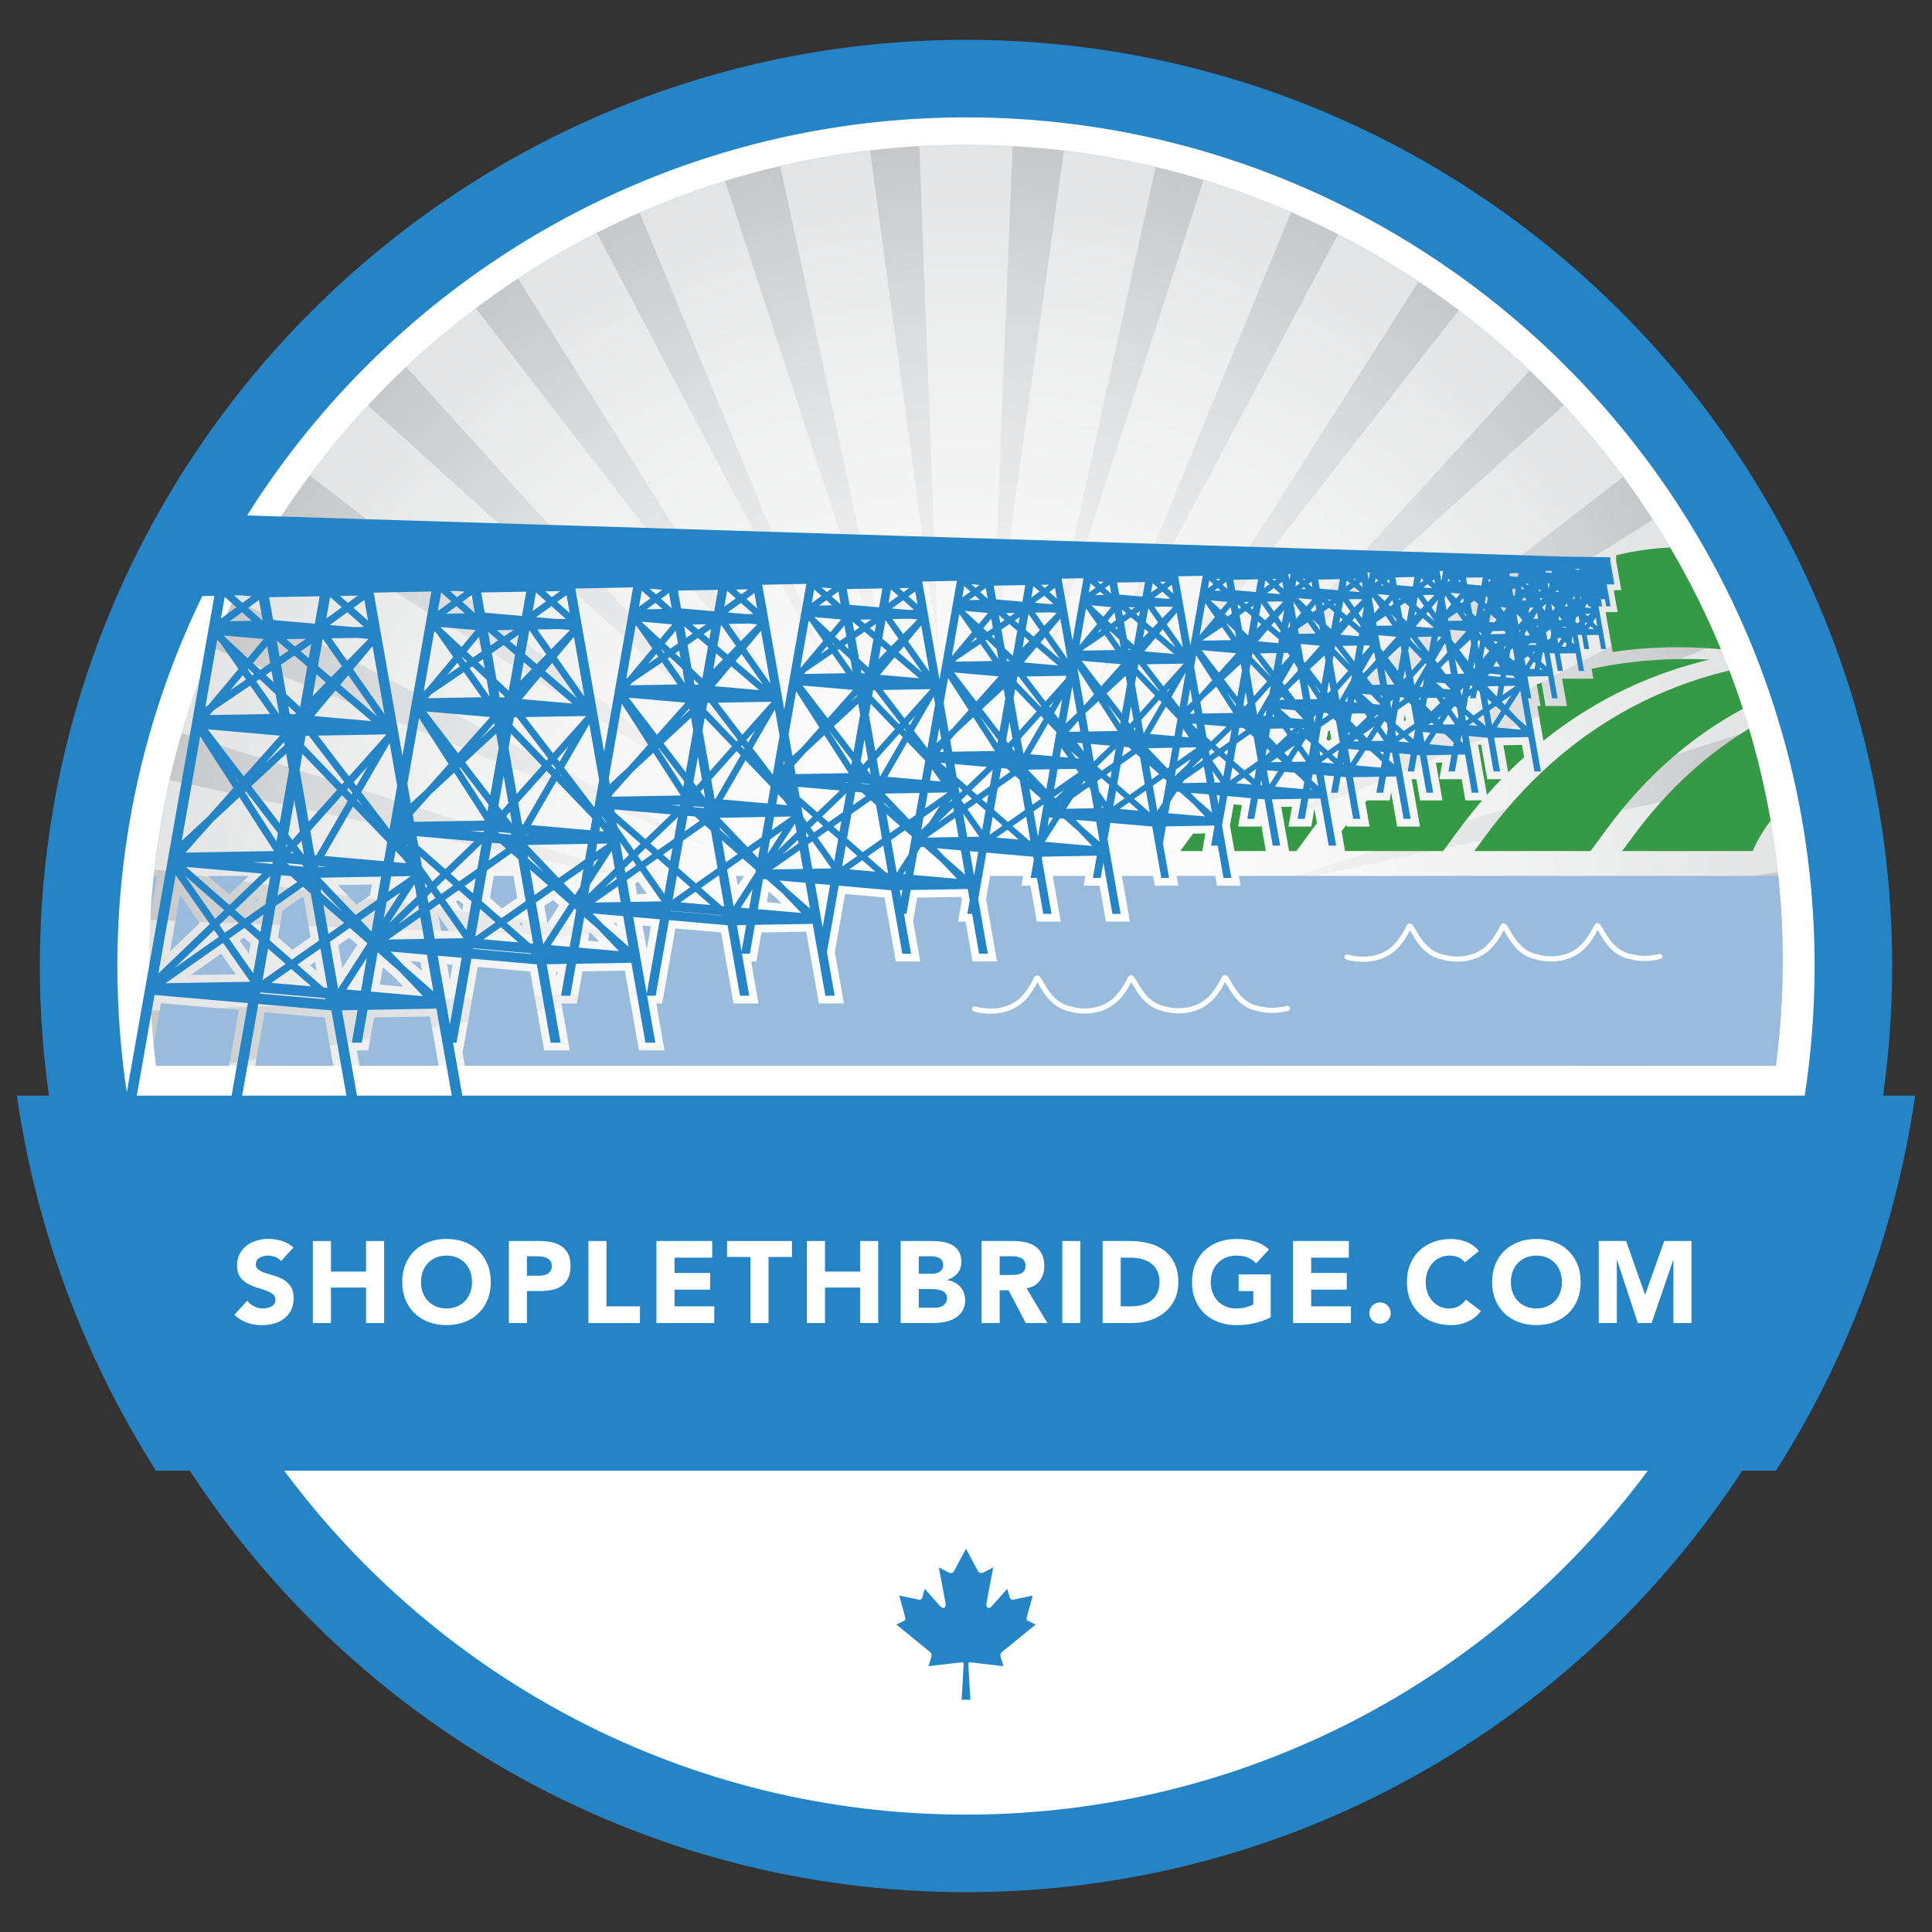
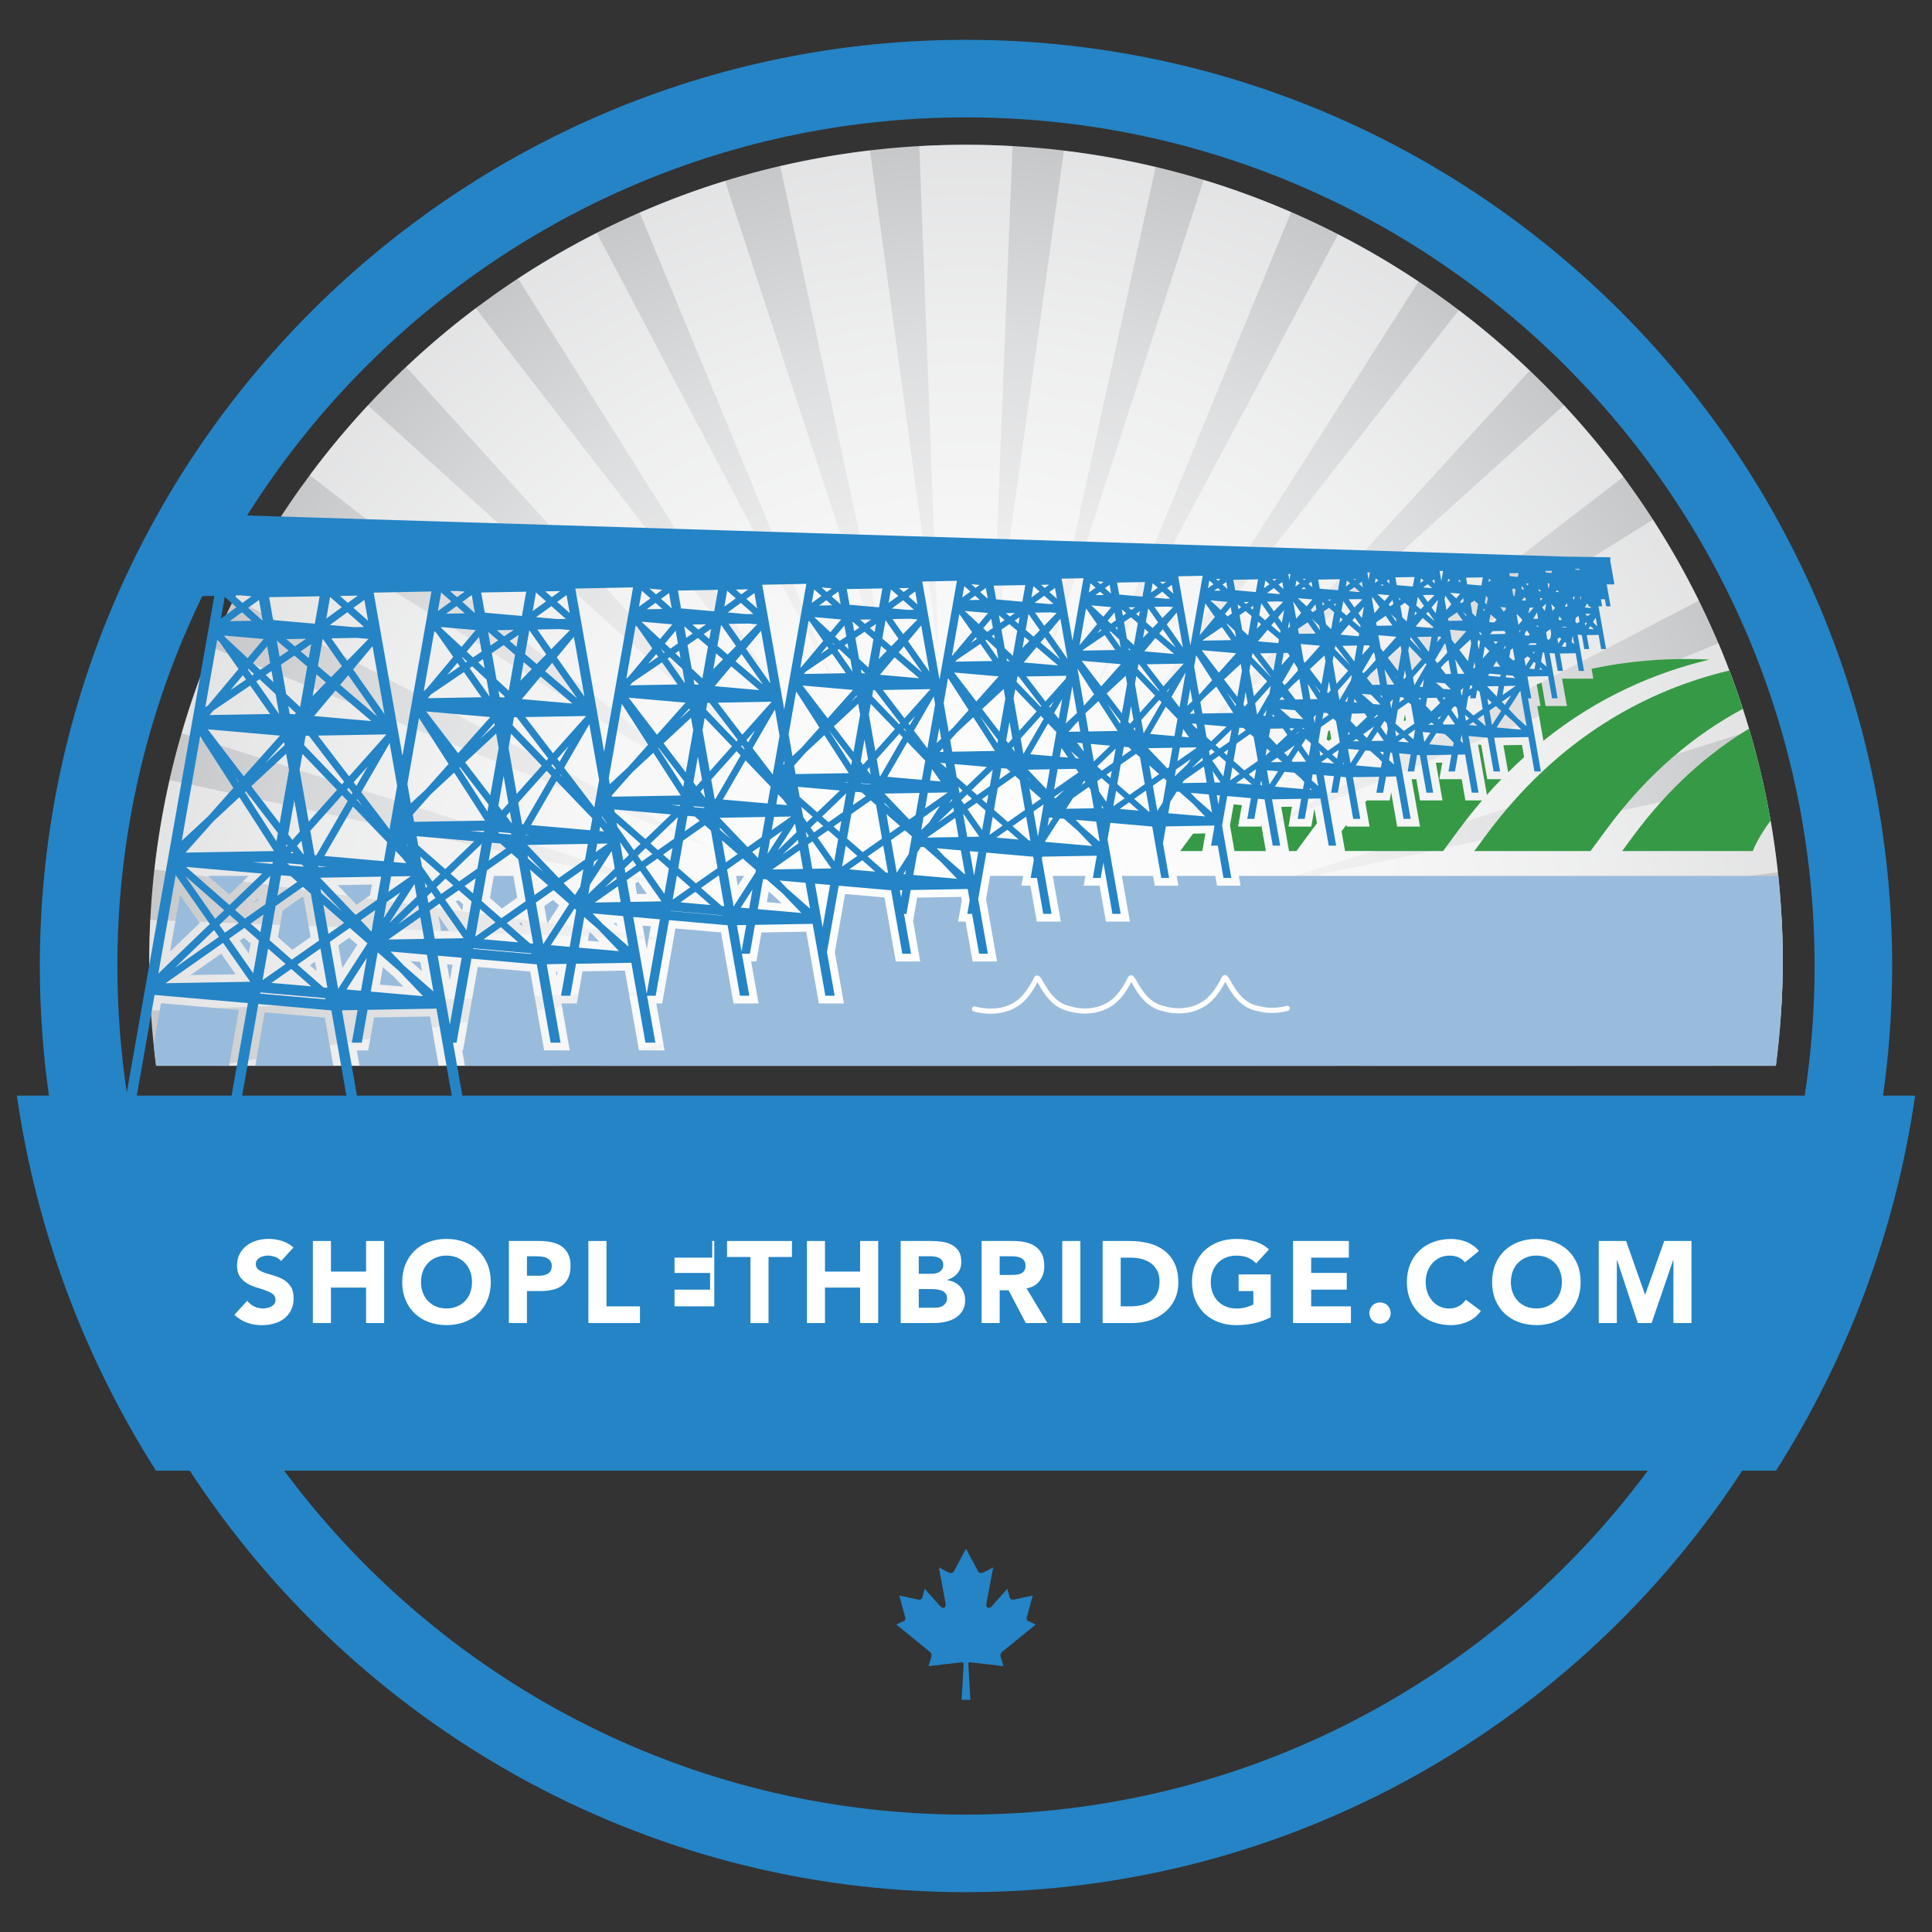
<svg xmlns="http://www.w3.org/2000/svg" xmlns:xlink="http://www.w3.org/1999/xlink" version="1.1" id="Layer_1" x="0px" y="0px" width="500px" height="500px" viewBox="0 0 500 500" enable-background="new 0 0 500 500" xml:space="preserve">
  <rect x="0" y="0" width="500" height="500" fill="#333333" stroke="none" />
-   <path fill="#FFFFFF" d="M250,479.657c126.837,0,229.656-102.82,229.656-229.657S376.837,20.342,250,20.342  S20.343,123.163,20.343,250S123.163,479.657,250,479.657" />
  <g>
    <g>
      <g>
        <g>
          <g>
            <defs>
              <path id="SVGID_1_" d="M38.624,248.836c0,9.15,0.646,18.146,1.774,26.991h419.201c1.139-8.845,1.777-17.841,1.777-26.991        C461.376,132.1,366.737,37.465,250,37.465C133.261,37.465,38.624,132.1,38.624,248.836" />
            </defs>
            <clipPath id="SVGID_2_">
              <use xlink:href="#SVGID_1_" overflow="visible" />
            </clipPath>
            <radialGradient id="SVGID_3_" cx="-267.935" cy="635.038" r="2.508" gradientTransform="matrix(84.24 0 0 -84.24 22820.82 53744.285)" gradientUnits="userSpaceOnUse">
              <stop offset="0" style="stop-color:#FFFFFF" />
              <stop offset="0.246" style="stop-color:#F9F9F9" />
              <stop offset="0.5" style="stop-color:#EEEEEF" />
              <stop offset="0.758" style="stop-color:#DDDEDF" />
              <stop offset="1" style="stop-color:#C7C8CA" />
            </radialGradient>
            <rect x="38.624" y="37.465" clip-path="url(#SVGID_2_)" fill="url(#SVGID_3_)" width="422.752" height="238.362" />
          </g>
        </g>
      </g>
    </g>
  </g>
  <path opacity="0.5" fill="#FFFFFF" enable-background="new    " d="M461.376,248.836c0-3.677-0.096-7.33-0.283-10.961l-129.479,4.95  c75.239-10.055,118.312-15.793,128.344-17.093l0.133-0.017c-0.877-8.058-2.229-15.965-3.988-23.724L325.37,229.814  c56.957-18.189,115.188-36.775,127.145-40.546l0.271-0.086c-2.277-7.75-4.938-15.336-8.049-22.689L324.56,215.329  c54.83-28.554,104.146-54.221,114.625-59.628l0.457-0.236c-3.562-7.229-7.549-14.211-11.889-20.944L313.36,205.762  c50.396-38.911,96.479-74.474,106.205-81.924l0.557-0.426c-4.781-6.475-9.934-12.65-15.404-18.529l-97.602,88.105  c39.705-43.458,79.826-87.35,88.227-96.475l0.523-0.57c-5.814-5.55-11.924-10.793-18.342-15.656l-81.562,104.339  c41.928-65.933,65.146-102.396,70.613-110.933l0.521-0.821c-6.672-4.451-13.631-8.499-20.811-12.183L282.74,179.943  c29.916-72.871,47.033-114.513,50.998-124.059l0.396-0.967c-7.346-3.19-14.895-5.982-22.643-8.335L270.632,173  c12.656-57.858,25.507-116.547,28.205-128.673l0.235-1.074c-7.76-1.846-15.682-3.261-23.747-4.226l-18.591,133.31  c3.05-78.107,4.812-122.861,5.269-133.341l0.05-1.167c-3.992-0.225-8.007-0.365-12.055-0.365c-4.058,0-8.082,0.142-12.08,0.366  l4.977,131.527c-8.856-65.113-16.094-118.316-17.589-129.286l-0.149-1.105c-7.88,0.925-15.624,2.287-23.215,4.052l29.916,139.137  c-21.931-67.138-40.273-123.284-43.863-134.273l-0.346-1.058c-7.558,2.33-14.916,5.1-22.086,8.228L216.5,178.144  c-24.19-45.964-44.979-85.457-55.396-105.245L154.47,60.3c-7.027,3.568-13.831,7.504-20.382,11.808l73.091,116.297  c-41.836-54.069-76.478-98.829-83.484-107.882l-0.574-0.742c-6.29,4.726-12.273,9.828-17.99,15.213l93.609,103.505  c-51.562-46.617-94.455-85.394-102.963-93.085l-0.537-0.484c-5.344,5.742-10.389,11.763-15.072,18.074l110.051,85.145  c-50.337-31.446-93.405-58.348-110.877-69.26l-7.064-4.414c-4.242,6.578-8.138,13.396-11.644,20.449l123.235,64.425  c-55.484-22.261-102.922-41.286-121.802-48.86l-7.236-2.902c-3,7.2-5.579,14.614-7.78,22.19l127.609,40.16  c-51.877-11.134-96.46-20.698-118.263-25.375l-12.472-2.676c-1.72,7.574-3.048,15.289-3.931,23.146l134.489,18.236  c-65.709-2.526-120.388-4.623-134.224-5.154l-1.363-0.052c-0.179,3.568-0.272,7.16-0.272,10.774c0,4.271,0.154,8.505,0.419,12.708  l134.251-5.135c-44.337,5.937-116.913,19.415-116.913,19.415h88.701l34.031-7.188l-22.489,7.188H345.56l-15.004-4.725l21.98,4.725  h90.367l-112.502-19.014c58.695,2.271,117.979,4.567,130.525,5.104C461.218,257.593,461.376,253.232,461.376,248.836z" />
  <path fill="#2484C6" d="M495.64,283.55h-8.307c1.543-10.967,2.359-22.164,2.359-33.55c0-132.168-107.525-239.694-239.693-239.694  S10.305,117.832,10.305,250c0,11.386,0.815,22.583,2.359,33.55H4.36c5.099,35.291,17.66,68.179,36.006,97.062h8.75  C91.925,446.229,165.975,489.694,250,489.694c84.021,0,158.072-43.473,200.88-109.083h8.75  C477.978,351.729,490.542,318.841,495.64,283.55z M30.378,250c0-121.1,98.522-219.621,219.621-219.621  c121.099,0,219.619,98.521,219.619,219.621c0,11.402-0.875,22.607-2.562,33.55H32.939C31.256,272.607,30.378,261.402,30.378,250z   M250,469.62c-72.215,0-136.396-35.039-176.448-89.009h352.896C386.394,434.581,322.214,469.62,250,469.62z" />
  <g>
    <path fill="#FFFFFF" d="M72.748,326.355c-0.38-0.479-0.896-0.834-1.545-1.064c-0.65-0.229-1.266-0.346-1.845-0.346   c-0.34,0-0.69,0.041-1.05,0.121s-0.701,0.205-1.02,0.375c-0.32,0.17-0.581,0.395-0.78,0.675c-0.2,0.28-0.3,0.62-0.3,1.021   c0,0.641,0.24,1.131,0.72,1.471c0.48,0.344,1.085,0.629,1.815,0.869c0.73,0.239,1.515,0.479,2.355,0.725   c0.84,0.236,1.625,0.576,2.355,1.02c0.729,0.439,1.335,1.03,1.815,1.771c0.48,0.738,0.72,1.729,0.72,2.971   c0,1.184-0.22,2.21-0.66,3.09c-0.44,0.883-1.035,1.61-1.785,2.189c-0.75,0.578-1.62,1.011-2.61,1.287   c-0.99,0.279-2.036,0.423-3.135,0.423c-1.38,0-2.66-0.21-3.84-0.632c-1.181-0.42-2.28-1.102-3.3-2.041l3.33-3.656   c0.48,0.643,1.085,1.136,1.815,1.482c0.73,0.352,1.485,0.522,2.265,0.522c0.38,0,0.765-0.045,1.155-0.135   c0.39-0.091,0.74-0.226,1.05-0.405c0.31-0.179,0.56-0.408,0.75-0.688c0.19-0.28,0.285-0.609,0.285-0.989   c0-0.642-0.246-1.146-0.735-1.517c-0.49-0.369-1.105-0.688-1.845-0.944c-0.74-0.261-1.541-0.521-2.4-0.779   c-0.86-0.26-1.661-0.608-2.4-1.05c-0.74-0.439-1.355-1.021-1.845-1.74s-0.735-1.669-0.735-2.852c0-1.139,0.225-2.139,0.675-3   c0.45-0.857,1.05-1.579,1.8-2.158c0.75-0.58,1.615-1.016,2.595-1.307c0.979-0.289,1.99-0.438,3.03-0.438   c1.2,0,2.36,0.171,3.48,0.515c1.12,0.34,2.13,0.906,3.03,1.709L72.748,326.355z" />
    <path fill="#FFFFFF" d="M80.968,321.166h4.68v7.92h9.09v-7.92h4.68v21.24h-4.68v-9.18h-9.09v9.18h-4.68V321.166z" />
    <path fill="#FFFFFF" d="M104.097,331.786c0-1.699,0.285-3.24,0.855-4.62c0.57-1.38,1.365-2.555,2.385-3.523   c1.02-0.971,2.23-1.715,3.63-2.231c1.399-0.521,2.93-0.78,4.59-0.78c1.66,0,3.19,0.266,4.59,0.78c1.4,0.521,2.61,1.266,3.63,2.231   c1.02,0.969,1.815,2.146,2.385,3.523c0.57,1.379,0.855,2.921,0.855,4.62c0,1.7-0.285,3.239-0.855,4.62   c-0.57,1.38-1.365,2.555-2.385,3.525c-1.02,0.969-2.23,1.715-3.63,2.229c-1.4,0.521-2.93,0.776-4.59,0.776   c-1.66,0-3.19-0.26-4.59-0.776c-1.4-0.521-2.61-1.269-3.63-2.229c-1.02-0.976-1.815-2.146-2.385-3.525   C104.382,335.027,104.097,333.486,104.097,331.786z M108.957,331.786c0,1,0.155,1.915,0.465,2.745s0.754,1.55,1.335,2.16   c0.58,0.605,1.275,1.084,2.085,1.425c0.81,0.341,1.714,0.51,2.715,0.51c1,0,1.905-0.169,2.715-0.51s1.505-0.814,2.085-1.425   c0.58-0.611,1.025-1.33,1.335-2.16s0.465-1.745,0.465-2.745c0-0.979-0.155-1.89-0.465-2.729c-0.311-0.841-0.755-1.562-1.335-2.176   c-0.58-0.609-1.275-1.084-2.085-1.425c-0.81-0.34-1.715-0.511-2.715-0.511s-1.905,0.171-2.715,0.511   c-0.81,0.341-1.505,0.815-2.085,1.425c-0.581,0.61-1.025,1.335-1.335,2.176C109.112,329.896,108.957,330.807,108.957,331.786z" />
    <path fill="#FFFFFF" d="M131.697,321.166h7.89c1.1,0,2.14,0.102,3.12,0.3c0.98,0.2,1.835,0.546,2.565,1.035   c0.73,0.49,1.31,1.149,1.74,1.979c0.43,0.83,0.645,1.875,0.645,3.136c0,1.239-0.2,2.28-0.6,3.12s-0.95,1.51-1.65,2.01   c-0.7,0.5-1.53,0.855-2.49,1.064c-0.96,0.211-2,0.312-3.12,0.312h-3.42v8.276h-4.68L131.697,321.166L131.697,321.166z    M136.376,330.166h3.12c0.42,0,0.825-0.04,1.215-0.12c0.39-0.079,0.74-0.214,1.05-0.403c0.31-0.188,0.56-0.451,0.75-0.781   c0.19-0.325,0.285-0.74,0.285-1.24c0-0.54-0.125-0.979-0.375-1.309s-0.57-0.586-0.96-0.767c-0.39-0.18-0.825-0.295-1.305-0.345   c-0.48-0.051-0.94-0.075-1.38-0.075h-2.4V330.166z" />
    <path fill="#FFFFFF" d="M152.276,321.166h4.68v16.92h8.67v4.32h-13.35V321.166L152.276,321.166z" />
-     <path fill="#FFFFFF" d="M169.886,321.166h14.43v4.32h-9.75v3.959h9.21v4.32h-9.21v4.315h10.29v4.315h-14.97V321.166z" />
+     <path fill="#FFFFFF" d="M169.886,321.166h14.43v4.32h-9.75v3.959h9.21v4.32h-9.21v4.315h10.29v4.315V321.166z" />
    <path fill="#FFFFFF" d="M194.216,325.307h-6.06v-4.141h16.8v4.141h-6.06v17.104h-4.68V325.307L194.216,325.307z" />
    <path fill="#FFFFFF" d="M208.826,321.166h4.68v7.92h9.09v-7.92h4.68v21.24h-4.68v-9.18h-9.09v9.18h-4.68V321.166z" />
    <path fill="#FFFFFF" d="M233.095,321.166h7.92c0.919,0,1.845,0.064,2.775,0.195c0.93,0.13,1.765,0.39,2.505,0.779   c0.74,0.391,1.34,0.936,1.8,1.635c0.459,0.701,0.69,1.631,0.69,2.791c0,1.199-0.335,2.191-1.005,2.979   c-0.67,0.791-1.556,1.354-2.655,1.695v0.062c0.7,0.1,1.335,0.295,1.905,0.584c0.57,0.291,1.06,0.657,1.47,1.107   c0.41,0.449,0.725,0.979,0.945,1.574c0.22,0.6,0.33,1.238,0.33,1.921c0,1.118-0.24,2.055-0.72,2.805s-1.1,1.354-1.86,1.813   c-0.76,0.461-1.615,0.791-2.565,0.99c-0.95,0.197-1.895,0.301-2.835,0.301h-8.7V321.166z M237.775,329.656h3.39   c0.36,0,0.715-0.04,1.065-0.12c0.35-0.079,0.665-0.21,0.945-0.39c0.28-0.186,0.504-0.42,0.675-0.726   c0.169-0.3,0.255-0.655,0.255-1.075c0-0.439-0.095-0.81-0.285-1.1c-0.19-0.289-0.435-0.52-0.735-0.676   c-0.3-0.159-0.64-0.273-1.02-0.348c-0.38-0.067-0.75-0.104-1.11-0.104h-3.18V329.656L237.775,329.656z M237.775,338.445h4.2   c0.36,0,0.725-0.039,1.095-0.119c0.37-0.08,0.705-0.221,1.005-0.42c0.3-0.199,0.544-0.461,0.735-0.78   c0.19-0.319,0.285-0.709,0.285-1.17c0-0.499-0.125-0.904-0.375-1.215c-0.25-0.31-0.565-0.546-0.945-0.705   c-0.38-0.16-0.79-0.271-1.23-0.33s-0.85-0.09-1.23-0.09h-3.54V338.445L237.775,338.445z" />
    <path fill="#FFFFFF" d="M254.035,321.166h8.22c1.08,0,2.104,0.105,3.075,0.314c0.97,0.211,1.818,0.561,2.55,1.051   c0.729,0.49,1.31,1.15,1.74,1.979c0.43,0.83,0.646,1.864,0.646,3.104c0,1.5-0.391,2.775-1.17,3.824   c-0.779,1.051-1.921,1.715-3.421,1.996l5.4,8.969h-5.61l-4.439-8.485h-2.311v8.485h-4.68V321.166L254.035,321.166z    M258.715,329.956h2.76c0.42,0,0.865-0.015,1.336-0.045c0.469-0.03,0.896-0.12,1.274-0.271c0.38-0.149,0.694-0.389,0.944-0.705   c0.25-0.319,0.375-0.771,0.375-1.354c0-0.54-0.109-0.974-0.329-1.29c-0.222-0.314-0.5-0.562-0.841-0.73   c-0.34-0.17-0.729-0.285-1.17-0.35c-0.439-0.062-0.869-0.09-1.289-0.09h-3.062L258.715,329.956L258.715,329.956z" />
    <path fill="#FFFFFF" d="M274.914,321.166h4.682v21.24h-4.682V321.166z" />
    <path fill="#FFFFFF" d="M285.354,321.166h7.021c1.7,0,3.314,0.189,4.848,0.57c1.527,0.38,2.862,0.994,4.004,1.845   c1.144,0.851,2.045,1.955,2.715,3.315c0.67,1.355,1.009,3.01,1.009,4.949c0,1.721-0.325,3.231-0.978,4.545   c-0.647,1.311-1.522,2.406-2.625,3.301c-1.103,0.89-2.371,1.562-3.812,2.021c-1.438,0.461-2.95,0.688-4.53,0.688h-7.646v-21.236   L285.354,321.166L285.354,321.166z M290.034,338.086h2.43c1.08,0,2.086-0.109,3.017-0.33c0.934-0.22,1.733-0.585,2.414-1.095   c0.685-0.511,1.215-1.181,1.604-2.011c0.392-0.83,0.585-1.844,0.585-3.045c0-1.039-0.193-1.944-0.585-2.715   c-0.39-0.771-0.915-1.404-1.574-1.904s-1.437-0.875-2.325-1.125c-0.891-0.25-1.824-0.375-2.806-0.375h-2.76V338.086   L290.034,338.086z" />
    <path fill="#FFFFFF" d="M328.854,340.906c-1.38,0.72-2.814,1.24-4.314,1.56c-1.5,0.32-3.03,0.479-4.59,0.479   c-1.661,0-3.19-0.26-4.593-0.779c-1.397-0.52-2.607-1.266-3.633-2.234c-1.02-0.971-1.812-2.146-2.385-3.521   c-0.571-1.384-0.854-2.925-0.854-4.62c0-1.699,0.28-3.24,0.854-4.62s1.365-2.56,2.385-3.521c1.021-0.973,2.23-1.715,3.633-2.234   c1.397-0.52,2.932-0.779,4.593-0.779c1.694,0,3.265,0.205,4.689,0.614c1.435,0.409,2.688,1.114,3.771,2.114l-3.304,3.601   c-0.642-0.659-1.357-1.159-2.156-1.5c-0.805-0.34-1.805-0.51-3-0.51c-1.001,0-1.905,0.17-2.719,0.51   c-0.812,0.341-1.507,0.815-2.086,1.425c-0.576,0.61-1.021,1.336-1.336,2.176c-0.31,0.841-0.465,1.75-0.465,2.729   c0,1,0.155,1.915,0.465,2.745c0.312,0.83,0.76,1.55,1.336,2.16c0.579,0.609,1.274,1.084,2.086,1.425s1.718,0.511,2.719,0.511   c1.02,0,1.896-0.115,2.64-0.346c0.739-0.229,1.33-0.465,1.771-0.705v-3.449h-3.812v-4.32h8.312v11.102h-0.005L328.854,340.906   L328.854,340.906z" />
    <path fill="#FFFFFF" d="M334.644,321.166h14.435v4.32h-9.75v3.959h9.211v4.32h-9.211v4.315h10.29v4.315h-14.974L334.644,321.166   L334.644,321.166z" />
    <path fill="#FFFFFF" d="M354.383,339.826c0-0.381,0.07-0.739,0.21-1.08c0.145-0.34,0.335-0.635,0.585-0.885   s0.545-0.445,0.891-0.586c0.34-0.144,0.694-0.209,1.075-0.209c0.384,0,0.739,0.066,1.079,0.209c0.34,0.141,0.64,0.336,0.891,0.586   c0.25,0.25,0.439,0.545,0.585,0.885c0.14,0.341,0.21,0.699,0.21,1.08c0,0.38-0.07,0.74-0.21,1.08   c-0.146,0.34-0.335,0.635-0.585,0.885c-0.251,0.251-0.55,0.445-0.891,0.585c-0.34,0.14-0.695,0.21-1.079,0.21   c-0.381,0-0.735-0.07-1.075-0.21c-0.346-0.14-0.641-0.334-0.891-0.585c-0.25-0.25-0.44-0.545-0.585-0.885   C354.453,340.566,354.383,340.206,354.383,339.826z" />
    <path fill="#FFFFFF" d="M379.133,326.688c-0.46-0.561-1.021-0.986-1.689-1.291c-0.676-0.299-1.445-0.445-2.325-0.445   c-0.881,0-1.695,0.17-2.445,0.51c-0.75,0.341-1.397,0.812-1.95,1.425c-0.55,0.612-0.979,1.337-1.29,2.181   c-0.31,0.84-0.465,1.75-0.465,2.729c0,1,0.155,1.915,0.465,2.745c0.312,0.829,0.735,1.55,1.275,2.159s1.175,1.086,1.905,1.426   c0.729,0.341,1.515,0.51,2.354,0.51c0.96,0,1.812-0.199,2.55-0.6c0.74-0.401,1.354-0.961,1.83-1.68l3.9,2.904   c-0.9,1.266-2.04,2.188-3.42,2.79s-2.806,0.898-4.265,0.898c-1.656,0-3.188-0.263-4.591-0.778c-1.396-0.521-2.604-1.27-3.63-2.23   c-1.02-0.975-1.812-2.146-2.385-3.524c-0.571-1.38-0.855-2.921-0.855-4.62s0.285-3.24,0.855-4.62s1.365-2.556,2.385-3.524   c1.021-0.969,2.23-1.715,3.63-2.23c1.4-0.521,2.935-0.777,4.591-0.777c0.604,0,1.229,0.057,1.875,0.164   c0.649,0.107,1.289,0.283,1.924,0.522c0.631,0.237,1.23,0.562,1.812,0.96s1.1,0.893,1.562,1.471L379.133,326.688z" />
    <path fill="#FFFFFF" d="M386.152,331.786c0-1.699,0.285-3.24,0.854-4.62c0.57-1.38,1.365-2.555,2.385-3.523   c1.021-0.971,2.23-1.715,3.635-2.231c1.396-0.521,2.93-0.78,4.591-0.78c1.659,0,3.188,0.266,4.59,0.78   c1.396,0.521,2.609,1.266,3.63,2.231c1.021,0.969,1.814,2.146,2.385,3.523c0.571,1.379,0.855,2.921,0.855,4.62   c0,1.7-0.285,3.239-0.855,4.62c-0.565,1.38-1.36,2.555-2.385,3.525c-1.021,0.969-2.229,1.715-3.63,2.229   c-1.4,0.521-2.931,0.776-4.59,0.776c-1.661,0-3.19-0.26-4.591-0.776c-1.399-0.521-2.609-1.269-3.635-2.229   c-1.02-0.976-1.812-2.146-2.385-3.525S386.152,333.486,386.152,331.786z M391.013,331.786c0,1,0.155,1.915,0.465,2.745   c0.312,0.83,0.76,1.55,1.335,2.16c0.58,0.605,1.275,1.084,2.09,1.425c0.811,0.341,1.715,0.51,2.716,0.51   c0.999,0,1.899-0.169,2.715-0.51c0.81-0.341,1.504-0.814,2.085-1.425c0.579-0.61,1.021-1.33,1.335-2.16   c0.31-0.83,0.465-1.745,0.465-2.745c0-0.979-0.155-1.89-0.465-2.729c-0.312-0.841-0.756-1.562-1.335-2.176   c-0.581-0.609-1.275-1.084-2.085-1.425c-0.812-0.34-1.716-0.511-2.715-0.511c-1.001,0-1.905,0.171-2.716,0.511   c-0.812,0.341-1.51,0.815-2.09,1.425c-0.575,0.61-1.021,1.335-1.335,2.176C391.168,329.896,391.013,330.807,391.013,331.786z" />
    <path fill="#FFFFFF" d="M413.753,321.166h7.08l4.89,13.859h0.062l4.92-13.859h7.05v21.24h-4.68v-16.29h-0.062l-5.58,16.29h-3.565   l-5.369-16.29h-0.062v16.29h-4.68L413.753,321.166L413.753,321.166z" />
  </g>
  <path fill="#2484C6" d="M265.949,417.766l1.324-4.836l-5.047,1.064c-0.494,0.076-0.824-0.238-0.898-0.537l-0.648-2.277l-3.992,4.484  c-0.562,0.717-1.719,0.717-1.354-0.941l1.705-9.081l-2.288,1.188c-0.646,0.36-1.285,0.419-1.646-0.223l-3.042-5.688l-0.06-0.111  l-0.061,0.111l-3.039,5.688c-0.359,0.642-1.002,0.583-1.645,0.223l-2.288-1.188l1.706,9.081c0.357,1.658-0.793,1.658-1.36,0.941  l-3.995-4.484l-0.647,2.277c-0.074,0.299-0.402,0.613-0.896,0.537l-5.05-1.064l1.327,4.836c0.282,1.076,0.505,1.521-0.287,1.812  l-1.8,0.849l8.691,7.081c0.345,0.271,0.52,0.751,0.396,1.188l-0.76,2.506c2.992-0.354,5.676-0.656,8.668-1.002  c0.267-0.004,0.441,0.145,0.438,0.451l-0.533,9.252l1.074,0.008l0,0H250h0.062l0,0l1.072-0.008l-0.534-9.252  c-0.002-0.312,0.174-0.455,0.438-0.451c2.995,0.346,5.678,0.648,8.671,1.002l-0.762-2.506c-0.122-0.438,0.052-0.916,0.396-1.188  l8.693-7.081l-1.8-0.849C265.443,419.287,265.664,418.842,265.949,417.766" />
  <path fill="#2484C6" d="M435.673,143.584" />
  <g>
    <path fill="#369946" d="M383.324,192.765l-0.812-0.071l2.301,13.018c1.237-1.403,2.486-2.754,3.746-4.06h-3.666L383.324,192.765z" />
    <path fill="#369946" d="M411.902,173.087l0.442,2.552h-8.082l1.249,7.08H400l-1.054-6.027c-0.412,0.143-0.824,0.289-1.237,0.438   l0.987,5.589h-0.848l1.585,8.979c14.122-11.344,29.027-17.686,42.983-20.996C433.93,170.276,423.365,170.646,411.902,173.087z" />
    <path fill="#369946" d="M373.481,220.25l3.967-5.394c2-2.719,4.044-5.281,6.122-7.709h-4.328l-0.98-5.588l-0.016,0.093h-5.747   l0.761-4.284l-1.66,0.029l1.717,9.751h-5.812l-0.961-5.495h-1.217l2.17,12.268h-5.919l-0.354-2.074l-1.203-6.814l-0.376,2.117   h-5.805l0.022-0.125c-0.181,0.198-0.354,0.398-0.531,0.598l1.115,6.299h-5.904l-0.081-0.463c-0.429,0.547-0.852,1.111-1.276,1.671   l0.906,5.117" />
    <path fill="#369946" d="M389.079,192.87l1.238,6.997c1.363-1.359,2.74-2.665,4.131-3.918l-0.562-3.164L389.079,192.87z" />
  </g>
  <path fill="#2484C6" d="M417.711,150.665l-0.955-5.427V144.9v-0.48v-0.193l-12.083-0.184L58.275,133.23l-0.512-0.016v0.511v5.034  l-7.44-0.113v15.669l5.152-0.104L32.693,283.42l-0.104,0.582h0.591h1.73h0.415l0.072-0.411l4.604-26.106l24.157,2.113L59.96,283.42  l-0.104,0.582h0.59h1.731h0.414l0.074-0.411l4.188-23.76l18.907,1.66l3.896,22.101l0.073,0.411h0.414h1.732h0.59l-0.103-0.582  l-3.872-21.963l4.058-0.069l-1.388,7.87l-0.102,0.579h0.59h1.559h0.415l0.072-0.408l1.427-8.09l17.829-0.311l3.977,22.561  l0.073,0.411h0.414h1.73h0.589l-0.103-0.582l-2.394-13.581h0.51h0.415l0.073-0.408l3.763-21.337l16.932,1.48l3.5,19.856l0.073,0.406  h0.416h1.557h0.59l-0.103-0.581l-3.475-19.71l5.169-0.091l-1.351,7.658l-0.103,0.582h0.59h1.402h0.414l0.073-0.411l1.387-7.868  l14.329-0.248l3.572,20.263l0.073,0.407h0.415h1.558h0.591l-0.103-0.581l-2.04-11.562h0.416h1.401h0.415l0.072-0.41l3.379-19.16  l15.156,1.327l3.145,17.833l0.071,0.41h0.416h1.401h0.59l-0.102-0.581l-1.816-10.289h0.385h1.26h0.415l0.072-0.41l1.247-7.064  l14.937-0.262l3.208,18.195l0.073,0.409h0.415h1.402h0.591l-0.104-0.58L214.02,246.4l3.035-17.185l13.559,1.189l2.824,16.01  l0.073,0.412h0.415h1.26h0.589l-0.102-0.583l-1.719-9.741h0.223h0.417l0.071-0.41l1.015-5.755l14.759-0.259l0.519,2.947  l-0.514,2.896l-0.103,0.581h0.591h0.637l1.748,9.913l0.074,0.41h0.414h1.262h0.594l-0.104-0.581l-2.396-13.578l2.116-12.01  l12.117,1.062l0.153,0.86l-0.715,4.049l-0.104,0.583h0.592h1.021h0.021l1.562,8.882l0.071,0.409h0.417h1.136h0.592l-0.104-0.581  l-2.406-13.666l0.097-0.555l14.119-0.244l-0.91,5.17l-0.104,0.583h0.589h1.021h0.416l0.068-0.411l0.629-3.553l2.264,12.847  l0.072,0.409h0.416h1.129h0.592l-0.103-0.581l-3.299-18.733l0.747-4.231l10.822,0.946l2.273,12.899l0.07,0.41h0.416h1.021h0.59  l-0.104-0.582l-1.486-8.432l0.766-4.33l12.507-0.218l0.049,0.271l-0.765,4.344l-0.104,0.583h0.591h0.921h0.229l1.398,7.953  l0.069,0.411h0.416h1.024h0.59l-0.104-0.583l-2.293-12.997l1.346-7.608l6.125,0.536l-0.843,4.783l-0.104,0.581h0.591h0.827h0.413  l0.072-0.409l0.849-4.796l1.726,0.15l2.041,11.57l0.07,0.41h0.417h0.919h0.59l-0.104-0.583l-2.008-11.402l7.553-0.131l-0.812,4.61  l-0.104,0.582h0.592h0.827h0.416l0.071-0.409l0.849-4.812l3.134-0.057l2.079,11.794l0.073,0.41h0.416h0.919h0.591l-0.104-0.583  l-3.109-17.628l2.648,0.231l-0.651,3.701l-0.104,0.581h0.592h0.744h0.417l0.069-0.41l0.656-3.722l1.349,0.117l1.833,10.378  l0.071,0.409h0.415h0.829h0.591l-0.104-0.582l-1.803-10.206l6.806-0.118l-0.628,3.552l-0.104,0.582h0.591h0.742h0.416l0.074-0.408  l0.664-3.757l2.613-0.046l1.865,10.574l0.069,0.409h0.418h0.827h0.593l-0.104-0.582l-2.888-16.371l2.994,0.26l-0.679,3.843  l-0.104,0.582h0.59h0.671h0.419l0.069-0.409l0.683-3.871l0.719,0.061l1.646,9.304l0.069,0.409h0.416h0.742h0.589l-0.104-0.582  l-1.607-9.127l6.428-0.113l-0.66,3.745l-0.104,0.582h0.591h0.67h0.417l0.071-0.409l0.692-3.947l1.854-0.033l1.668,9.475l0.071,0.409  h0.414h0.745h0.593l-0.104-0.582l-2.479-14.089l4.938,0.43l1.466,8.336l0.072,0.41h0.416h0.671h0.594l-0.104-0.582l-1.438-8.159  l8.857-0.155l1.499,8.486l0.074,0.409h0.416h0.668h0.59l-0.104-0.582l-3.235-18.35h0.254h0.591l-0.103-0.582l-0.896-5.062  l5.364-0.094l0.939,5.329l0.068,0.41h0.416h0.434h0.594l-0.104-0.582l-1.968-11.145l1.307,0.114l0.727,4.122l0.069,0.41h0.417h0.346  h0.589l-0.104-0.581l-0.688-3.936l4.087-0.072l0.736,4.18l0.067,0.409h0.416h0.351h0.591l-0.104-0.582l-1.554-8.811l1.086,0.095  l0.569,3.222l0.069,0.41h0.417h0.271h0.591l-0.102-0.58l-0.535-3.036l3.071-0.053l0.572,3.259l0.07,0.41h0.416h0.278h0.591  l-0.104-0.581l-1.853-10.488h0.211h0.135h0.593l-0.104-0.582l-0.221-1.232l1.034-0.019l0.251,1.423l0.072,0.409h0.414h0.139h0.595  l-0.104-0.583l-0.896-5.083h0.211h0.068h0.596l-0.104-0.582l-0.062-0.33h0.018l0.088,0.502l0.071,0.41h0.417h0.069h0.59  L417.711,150.665z M411.393,156.896l0.443,0.462l-1.686-0.148l0.582-1.004l0.312,0.325l-0.052,0.33L411.393,156.896z   M404.178,160.329L404,160.5l-0.637-0.055l0.17-0.959l0.021-0.043L404.178,160.329z M400.029,148.172l-0.076-0.428l1.672-0.029  l-0.103,0.587L400.029,148.172z M401.027,151.101l-0.203,1.152l-0.092-0.085l-0.199-1.136l0.229-0.156L401.027,151.101z   M400.101,156.246l0.014,0.06l-0.316,1.794l-0.702-0.918L400.101,156.246z M398.678,155.46l-0.117-0.669l0.663,0.059L398.678,155.46  z M392.961,161.693l-0.443-2.52l0.05-0.26l1.38,1.437l-0.056,0.299L392.961,161.693z M393.49,162.928l-0.146,0.801l-0.021,0.039  l-0.101-0.548L393.49,162.928z M373.473,178.267l-1.869-1.64l2.317,0.204l1.48,1.54l0.052,0.069L373.473,178.267z M374.094,180.59  l-0.412,0.396l-0.302-0.431l0.662-0.011L374.094,180.59z M370.413,184.132l-1.411-1.478l0.357-2.028l2.402-0.042l0.938,1.344  L370.413,184.132z M371.138,187.561l-1.494,0.026l0.848-0.595L371.138,187.561z M357.318,167.81l-0.604-3.42l4.689,0.411  l-3.438,3.855L357.318,167.81z M357.758,180.675l-0.536-0.699l0.42,0.037L357.758,180.675z M355.375,182.201l-3.024-2.649  l2.445,0.211l2.325,2.426l0.062,0.08l-0.087,0.083L355.375,182.201z M356.666,185.165l-0.956,0.668l-0.099-0.141l0.789-0.761  L356.666,185.165z M351.036,188.18l-1.521-1.593l0.339-1.904l3.329-0.059l0.624,0.889L351.036,188.18z M351.732,191.825  l-1.575,0.028l0.89-0.625L351.732,191.825z M339.129,180.957l-0.702-3.993l2.547,3.961L339.129,180.957z M340.595,184.986  l-0.38,2.142l-0.265-1.52L340.595,184.986z M334.021,185.842l-2.716-2.376l3.8,0.332l1.945,2.031l0.229,0.299L334.021,185.842z   M336.076,189.537l-0.776,0.547l0.667-0.643L336.076,189.537z M330.43,192.795l-2.041-2.142l0.363-2.067l3.26-0.057l1.148,1.641  L330.43,192.795z M331.83,197.209l-2.979,0.053l1.688-1.185L331.83,197.209z M313.455,191.851l-1.203-1.053l-0.574-3.277  l5.758,0.503L313.455,191.851z M314.364,194.602l-1.28,0.899l-0.188-1.069l0.604-0.585L314.364,194.602z M208.825,212.806  l-0.967-1.382l-0.458-2.603l2.911,2.554L208.825,212.806z M209.316,216.377l-0.519,0.363l-0.244-1.388l0.028-0.027L209.316,216.377z   M193.467,219.226l-7.244-7.586l11.826-0.206l-0.921,5.226L193.467,219.226z M196.705,219.058l-0.53,3.004l-1.506-1.578  L196.705,219.058z M189.137,217.18l-2.779-2.435l-0.104-0.582L189.137,217.18z M144.611,227.225l-8.167-8.555l15.69-0.274  l-0.715,4.051L144.611,227.225z M150.978,224.959l-0.799,4.525l-1.374,2.13l-2.935-3.073L150.978,224.959z M140.692,225.727  l-4.024-3.529l-0.148-0.841L140.692,225.727z M111.644,230.891l1.053,1.505l-1.833,1.287l-0.308-1.745L111.644,230.891z   M110.18,229.8l-0.237-1.341l0.656,0.938L110.18,229.8z M111.913,228.132l-2.712-3.875l-0.464-2.631l5.202,4.558L111.913,228.132z   M82.823,227.15l15.813-0.277l-1.059,6.007l-5.557,3.899L82.823,227.15z M88.576,235.907l-5.425-4.756l-0.201-1.136L88.576,235.907z   M55.685,237.8l-7.775-11.12l10.116,8.868L55.685,237.8z M56.644,242.466l-11.365,7.971l10.125-9.743L56.644,242.466z   M375.6,156.382l-1.256,1.502l-0.484-2.766l0.172-0.976L375.6,156.382z M374.644,150.653l0.156-0.89l0.481,0.426L374.644,150.653z   M381.034,158.753l-0.464-2.65l0.98-0.67l0.983,0.84l-0.583,3.334L381.034,158.753z M381.801,172.608l-0.401,0.455l-0.114-0.151  l0.287-1.625L381.801,172.608z M381.038,177.453l-0.104,0.574l-0.633,0.443l0.19-1.062L381.038,177.453z M382.579,165.553  l0.473,0.489l-0.364,2.069l-0.277-1.579L382.579,165.553z M382.868,163.92l0.077-0.441l0.454,0.591l-0.062,0.339L382.868,163.92z   M383.378,151.532l-3.673-0.321l-0.301-1.716l4.344-0.076L383.378,151.532z M379.418,159.078l0.097,0.556l-0.938-1.339  L379.418,159.078z M378.186,156.102l-0.341-0.315l0.817-0.979l0.152,0.866L378.186,156.102z M378.57,160.62l-3.732,0.064  l-0.105-0.615l2.341-1.59L378.57,160.62z M377.889,153.642l-1.023,1.229l-1.566-1.456L377.889,153.642z M377.417,150.291  l0.399-0.287l0.133,0.756L377.417,150.291z M373.909,166.476l0.27,0.42l0.358,2.01l-1.84,2.065l-0.713,0.661l-0.604-0.787  L373.909,166.476z M363.391,175.745l-0.184-0.238l0.377-2.138l0.319,1.801L363.391,175.745z M363.463,180.835l-1.364,0.957  l0.24-1.367l0.729,0.062L363.463,180.835z M362.94,159.788l-0.528-2.999l1.161-0.79l1.149,0.98l-0.681,3.836L362.94,159.788z   M362.149,155.301l-0.104-0.597l0.438,0.371L362.149,155.301z M361.467,151.43l-0.351-2.012l4.955-0.084l-0.436,2.46L361.467,151.43  z M341.551,152.341l-0.41-2.34l5.641-0.099l-0.503,2.852L341.551,152.341z M345.685,156.113l-0.122,0.698l-0.396-0.34  L345.685,156.113z M344.544,155.169l-0.505,0.345l-0.389-0.329L344.544,155.169z M342.817,156.343l-0.5,0.339l-0.157-0.898  L342.817,156.343z M329.559,173.608l-3.462-4.526l4.272-0.076L329.559,173.608z M329.88,185.479l-0.571-0.05l0.105-0.611  L329.88,185.479z M325.56,165.979l2.503-2.992l2.933,2.489l-0.172,0.961L325.56,165.979z M319.662,152.752l-0.479-2.706l6.4-0.111  l-0.579,3.285L319.662,152.752z M324.38,156.774l-0.176,0.999l-0.574-0.489L324.38,156.774z M323.221,155.787l-0.748,0.509  l-0.57-0.486L323.221,155.787z M321.208,157.153l-0.686,0.466l-0.221-1.235L321.208,157.153z M301.092,177.624l-4.367-5.707  l9.604-0.168L301.092,177.624z M302.755,178.047l-0.577,0.996l-0.143-0.188L302.755,178.047z M286.4,179.469l4.924-4.57l0.365,2.089  l-1.35,7.636L286.4,179.469z M289.984,186.661l-0.118,0.668l-3.339-5.189L289.984,186.661z M270.561,181.545l-4.959-6.48  l10.357-0.179l-0.133,0.748L270.561,181.545z M272.732,181.484l-0.955,1.653l-0.239-0.312L272.732,181.484z M234.081,185.905  l-5.615-7.341l12.347-0.214L234.081,185.905z M234.549,189.229l-0.051,0.086l-0.65-0.675l0.136-0.151L234.549,189.229z   M192.105,190.147l-6.344-8.295l13.95-0.244L192.105,190.147z M192.696,193.751l-0.11,0.191l-0.807-0.841l0.227-0.254  L192.696,193.751z M158.386,206.187l-0.059-0.332l5.396-6.057l5.356-4.974l7.114,11.051L158.386,206.187z M175.998,208.33  l-0.042,0.238l-2.267-0.197L175.998,208.33z M173.674,210.765l-6.647,6.394l-7.933-6.951l-0.127-0.729L173.674,210.765z   M189.25,172.444l7.233,6.152l-11.533-1.011L189.25,172.444z M184.601,173.189l0.72-4.087l1.792,1.523L184.601,173.189z   M190.354,171.124l1.564-1.871l5.568,7.938L190.354,171.124z M193.063,167.884l3.892-4.653l2.401,13.626L193.063,167.884z   M191.7,165.94l-3.143-4.479l5.11-0.088l2.31,0.201L191.7,165.94z M191.842,153.82l-1.406-1.245l3.198-0.057L191.842,153.82z   M195.235,153.482l0.699,3.96l-2.772-2.453L195.235,153.482z M191.736,156.022l3.249,2.876l-1.843,0.033l-4.832-0.424  L191.736,156.022z M187.455,157.003l0.727-4.126l2.234,1.977L187.455,157.003z M190.476,167.192l-2.156,2.202l-2.651-2.255  l0.957-5.433L190.476,167.192z M184.836,158.204l-8.581-0.751l-0.814-4.616l10.374-0.182L184.836,158.204z M180.612,195.81  l1.065,6.041l-1.456,1.636l-0.782-1.024L180.612,195.81z M179.492,175.805l1.331,1.239l-0.162,0.165l-0.935-0.083L179.492,175.805z   M178.996,172.996l-1.068-6.066l2.69-1.83l2.61,2.221l-1.456,8.256L178.996,172.996z M171.341,171.402l4.028,5.743l-12.318,0.213  l0.63-0.753L171.341,171.402z M167.715,171.786l2.118-2.533l0.519,0.739L167.715,171.786z M170.975,167.886l0.001-0.003l1.048,0.974  l-0.249,0.17L170.975,167.886z M176.611,173.129l0.657,3.729l-4.504-6.424l0.552-0.375L176.611,173.129z M174.776,169.068  l1.002-0.68l0.338,1.927L174.776,169.068z M179.259,163.944l-1.661,1.128l-0.526-2.987L179.259,163.944z M179.189,161.626  l3.574-0.065l-2.028,1.38L179.189,161.626z M177.414,181.845l-7.396,8.302l-7.332-9.59L177.414,181.845z M178.407,183.317  l0.074,0.42l-2.605,2.422L178.407,183.317z M182.094,164.097l1.932-1.314l-0.453,2.574L182.094,164.097z M175.448,166.532  l-1.964,1.334l-1.403-1.305l2.785-3.331L175.448,166.532z M170.821,165.39l-4.595-4.274l-0.157-0.224l7.932,0.694L170.821,165.39z   M167.366,157.678l2.283-1.655l1.789,1.585L167.366,157.678z M171.075,154.988l2.073-1.506l0.698,3.958L171.075,154.988z   M169.755,153.82l-1.664-1.474l3.296,0.289L169.755,153.82z M168.33,154.853l-2.961,2.15l0.728-4.127L168.33,154.853z   M168.809,167.792l-6.292,7.522l-0.429,0.292l2.421-13.739l0.414,0.384L168.809,167.792z M167.725,192.721l-5.262,5.905  l-4.648,4.319l-0.275-1.551l3.391-19.23L167.725,192.721z M170.36,193.634l0.094-0.085l6.624,8.66l-0.258,1.46L170.36,193.634z   M171.72,192.372l7.118-6.618l0.57,3.231l-1.926,10.92L171.72,192.372z M177.911,211.135l1.91,0.167l1.271,1.114l-3.886,2.727  L177.911,211.135z M179.684,208.897l-0.287-0.252l2.787,0.243l0.187,0.242L179.684,208.897z M181.285,204.879l0.772-0.869  l0.429,2.438L181.285,204.879z M181.816,188.985l0.562-3.189l7.057,7.349l-5.748,6.451L181.816,188.985z M182.748,183.696  l0.316-1.797l0.561-0.01l7.313,9.564l-0.356,0.402L182.748,183.696z M195.461,188.967l-1.834,3.171l-0.457-0.599L195.461,188.967z   M200.548,183.607l1.203,6.828l-1.766,10.014l-5.225-6.834L200.548,183.607z M202.793,207.057l0.923,1.318l-2.819-0.247l0.455-2.573  L202.793,207.057z M202.702,197.911l0.186-1.05l0.132,0.754L202.702,197.911z M200.323,211.396l4.418-0.078l-5.027,3.526  L200.323,211.396z M231.512,170.119l6.355,5.404l-10.133-0.886L231.512,170.119z M227.4,170.571l0.605-3.436l1.505,1.28  L227.4,170.571z M232.569,168.856l1.337-1.597l4.754,6.777L232.569,168.856z M230.977,160.213l4.505-0.078l1.969,0.173l-3.734,3.811  L230.977,160.213z M235.002,165.95l3.409-4.077l2.108,11.939L235.002,165.95z M235.106,154.343l1.756-1.273l0.589,3.347  L235.106,154.343z M233.845,153.224l-1.142-1.011l2.594-0.045L233.845,153.224z M233.738,155.335l2.8,2.477l-1.526,0.027  l-4.214-0.37L233.738,155.335z M229.961,156.041l0.618-3.505l1.899,1.679L229.961,156.041z M232.547,165.317l-1.881,1.918  l-2.33-1.981l0.837-4.743L232.547,165.317z M227.494,157.179l-7.64-0.668l-0.716-4.061l9.219-0.162L227.494,157.179z   M223.732,191.365l0.906,5.135l-1.254,1.41l-0.655-0.855L223.732,191.365z M222.8,173.212l1.053,0.98l-0.095,0.096l-0.78-0.067  L222.8,173.212z M222.326,170.522l-0.955-5.413l2.365-1.607l2.3,1.956l-1.291,7.312L222.326,170.522z M215.377,169.179l3.543,5.052  l-10.884,0.191l0.495-0.591L215.377,169.179z M212.389,169.218l1.638-1.959l0.402,0.572L212.389,169.218z M215.364,166.294  l0.56,0.521l-0.131,0.089L215.364,166.294z M220.637,173.812l-3.897-5.557l0.423-0.287l2.923,2.724L220.637,173.812z   M220.62,160.852l1.814,1.543l-1.378,0.936L220.62,160.852z M220.751,178.553l-6.55,7.354l-6.495-8.494L220.751,178.553z   M221.72,179.943l0.043,0.25l-1.557,1.449L221.72,179.943z M222.583,160.361l2.922-0.051l-1.657,1.126L222.583,160.361z   M225.148,162.543l1.589-1.079l-0.373,2.113L225.148,162.543z M219.345,166.484l0.268,1.514l-1.053-0.979L219.345,166.484z   M217.323,165.867l-1.201-1.114l2.409-2.879l0.5,2.833L217.323,165.867z M214.916,163.627l-4.093-3.808l-0.077-0.109l6.939,0.606  L214.916,163.627z M213.965,153.225l-1.355-1.2l2.685,0.234L213.965,153.225z M216.98,153.073l0.591,3.346l-2.344-2.074  L216.98,153.073z M213.864,155.335l1.486,1.314l-3.381,0.06L213.864,155.335z M210.083,156.041l0.618-3.505l1.898,1.679  L210.083,156.041z M213.048,165.861l-5.634,6.736l-0.285,0.193l2.145-12.161l0.302,0.281L213.048,165.861z M212.074,188.293  l-4.713,5.288l-2.275,2.112l-0.997-5.654l1.958-11.109L212.074,188.293z M205.752,213.131l0.396,2.25l-4.878,4.691L205.752,213.131z   M206.494,217.334l0.161,0.91l-4.09,2.87L206.494,217.334z M206.484,203.626l10.891,0.953l-5.87,5.648l-4.562-3.999L206.484,203.626  z M205.903,200.331l-0.388-2.201l3.054-3.428l4.776-4.435l6.323,9.825L205.903,200.331z M214.571,189.128l0.013-0.012l5.913,7.735  l-0.207,1.167L214.571,189.128z M215.796,187.989l6.308-5.861l0.495,2.807l-1.712,9.71L215.796,187.989z M221.343,204.925  l1.656,0.144l1.083,0.951l-3.348,2.349L221.343,204.925z M222.917,202.807l-0.131-0.115l2.335,0.206l0.086,0.11L222.917,202.807z   M224.401,199.243l0.601-0.674l0.335,1.898L224.401,199.243z M224.867,184.936l0.487-2.765l6.253,6.511l-5.074,5.696  L224.867,184.936z M225.708,180.162l0.273-1.553l0.438-0.007l6.545,8.555l-0.261,0.291L225.708,180.162z M236.811,185.317  l-1.368,2.368l-0.341-0.448L236.811,185.317z M241.652,180.243l0.36,2.051l-2.004,11.361l-3.484-4.555L241.652,180.243z   M243.163,194.594l0.849-0.953l0.167,0.935L243.163,194.594z M244.697,197.533l0.222,1.252l-1.562-1.369L244.697,197.533z   M242.391,192.292l0.69-3.927l0.498,2.821L242.391,192.292z M243.445,202.244l-2.77-0.241l0.525-2.97L243.445,202.244z   M240.12,205.179l5.167-0.09l-5.881,4.125L240.12,205.179z M245.643,207.866l0.689-1.068l0.062,0.347L245.643,207.866z   M246.726,209.021l0.165,0.936l-4.195,2.94L246.726,209.021z M245.531,189.376l-1.314-7.439l1.137-6.456l5.335,8.288l-4.216,4.731  L245.531,189.376z M252.359,154.174l1.211,1.073l-2.758,0.048L252.359,154.174z M251.381,151.193l2.135,0.188l-1.056,0.766  L251.381,151.193z M255.705,158.637l-2.398,2.866l-3.643-3.389l-0.004-0.007L255.705,158.637z M253.669,153.221l1.464-1.062  l0.492,2.792L253.669,153.221z M270.25,154.173l2.395,2.119l-1.244,0.022l-3.659-0.319L270.25,154.173z M269.443,151.35l2.052-0.035  l-1.149,0.834L269.443,151.35z M269.27,166.275l1.129-1.35l4.021,5.727L269.27,166.275z M273.814,172.216l-8.869-0.775l3.31-3.956  L273.814,172.216z M267.859,158.549l3.957-0.068l1.664,0.146l-3.242,3.313L267.859,158.549z M271.445,163.666l2.979-3.559  l1.835,10.423L271.445,163.666z M271.561,153.222l1.467-1.062l0.488,2.794L271.561,153.222z M266.92,154.635l0.518-2.948  l1.599,1.412L266.92,154.635z M269.109,163.089l-1.629,1.665l-2.039-1.735l0.727-4.125L269.109,163.089z M266.372,165.887  l-1.751,1.788l0.503-2.851L266.372,165.887z M264.588,155.719l-6.791-0.594l-0.627-3.561l8.176-0.144L264.588,155.719z   M260.021,167.752l-0.85-4.823l2.066-1.406l2.018,1.716l-1.137,6.464L260.021,167.752z M261.282,171.084l-0.033,0.033l-0.642-0.057  l-0.129-0.722L261.282,171.084z M258.87,161.224l-0.354-2.022l1.479,1.258L258.87,161.224z M260.34,158.682l2.331-0.041  l-1.323,0.899L260.34,158.682z M262.602,160.603l1.277-0.868l-0.299,1.701L262.602,160.603z M253.711,166.64l3.107,4.429  l-9.595,0.168l0.368-0.442L253.711,166.64z M251.298,166.368l1.211-1.446l0.296,0.424L251.298,166.368z M255.02,165.752l0.311-0.209  l2.591,2.411l0.454,2.581L255.02,165.752z M257.262,164.229l0.201,1.139l-0.792-0.737L257.262,164.229z M255.48,163.527  l-1.018-0.947l2.068-2.473l0.43,2.414L255.48,163.527z M249.032,154.635l0.519-2.948l1.594,1.412L249.032,154.635z M251.564,163.582  l-5.041,6.026l-0.157,0.105l1.893-10.741l0.205,0.188L251.564,163.582z M246.926,174.04l11.531,1.008l-5.785,6.498L246.926,174.04z   M254.17,183.506l5.576-5.183l0.426,2.429l-1.52,8.618L254.17,183.506z M258.279,191.487l-0.16,0.905l-4.52-7.027L258.279,191.487z   M259.13,198.794l1.437,0.126l0.914,0.802l-2.863,2.011L259.13,198.794z M260.934,192.35l-0.539-0.703l0.854-4.822l0.76,4.322  L260.934,192.35z M262.357,193.131l0.248,1.408l-0.692-0.908L262.357,193.131z M262.312,180.752l0.422-2.385l5.529,5.757  l-4.473,5.016L262.312,180.752z M263.073,176.438l0.235-1.333l0.326-0.005l5.852,7.65l-0.168,0.189L263.073,176.438z M274.9,180.896  l-0.907,5.14l-1.179-1.539L274.9,180.896z M274.691,193.566l1.74,2.491l-2.146-0.189L274.691,193.566z M275.811,187.234l1.697-9.632  l1.219,6.919L275.811,187.234z M279.083,186.537l0.495,2.801l-3.018,0.054l-0.012-0.012L279.083,186.537z M278.725,192.219  l1.381,0.12l0.395,2.201L278.725,192.219z M279.305,196.307l-0.891-0.077l-1.271-1.815L279.305,196.307z M280.613,202.027  l0.281,0.404l-0.994,0.697L280.613,202.027z M280.536,182.622l-1.694-9.606l4.303,6.681L280.536,182.622z M284.704,153.129  l0.965,0.855l-2.196,0.037L284.704,153.129z M283.971,150.447l1.639,0.143l-0.812,0.588L283.971,150.447z M287.616,157.123  l-2.063,2.469l-3.142-2.924L287.616,157.123z M285.965,152.214l1.202-0.873l0.406,2.295L285.965,152.214z M300.805,153.129  l2.028,1.796l-0.991,0.017l-3.154-0.277L300.805,153.129z M300.213,150.571l1.561-0.027l-0.873,0.634L300.213,150.571z   M299.996,163.95l0.941-1.129l3.354,4.786L299.996,163.95z M303.867,169.242l-7.734-0.675l2.883-3.449L303.867,169.242z   M298.75,157.052l3.468-0.062l1.394,0.123l-2.807,2.865L298.75,157.052z M301.949,161.613l2.584-3.094l1.599,9.056L301.949,161.613z   M302.066,152.214l1.203-0.873l0.403,2.295L302.066,152.214z M297.879,153.368l0.434-2.446l1.324,1.172L297.879,153.368z   M299.721,161.086l-1.404,1.435l-1.778-1.514l0.627-3.565L299.721,161.086z M297.244,163.611l-1.426,1.455l0.412-2.32  L297.244,163.611z M295.67,154.403l-6.027-0.528l-0.55-3.111l7.241-0.127L295.67,154.403z M295.007,158.176l-0.233,1.332  l-0.767-0.651L295.007,158.176z M293.822,157.139l-1.021,0.694l-0.777-0.662L293.822,157.139z M291.497,158.72l-0.896,0.607  l-0.279-1.606L291.497,158.72z M285.915,164.354l2.714,3.871l-8.434,0.147l0.261-0.31L285.915,164.354z M284.016,163.802  l0.819-0.979l0.2,0.289L284.016,163.802z M287.171,163.499l0.201-0.137l2.29,2.13l0.367,2.081L287.171,163.499z M289.227,163.005  l-0.562-0.521l0.419-0.285L289.227,163.005z M287.521,161.422l-0.854-0.792l1.767-2.108l0.356,2.037L287.521,161.422z   M281.779,153.368l0.432-2.445l1.323,1.172L281.779,153.368z M283.93,161.53l-4.509,5.391l-0.036,0.024l1.67-9.46l0.11,0.104  L283.93,161.53z M279.93,171.005l10.166,0.889l-5.104,5.728L279.93,171.005z M290.848,193.278l1.229,0.107l0.761,0.67l-2.425,1.703  L290.848,193.278z M292.428,187.349l-0.435-0.569l0.712-4.044l0.636,3.592L292.428,187.349z M292.089,167.748l0.552,0.511  l-0.469-0.042L292.089,167.748z M291.648,165.263l-0.76-4.292l1.811-1.228l1.767,1.502l-1.008,5.7L291.648,165.263z   M293.675,188.237l0.171,0.961l-0.477-0.619L293.675,188.237z M293.717,176.988l0.361-2.042l4.874,5.076l-3.925,4.405  L293.717,176.988z M294.402,173.089l0.201-1.134l0.229-0.004l5.227,6.831l-0.093,0.103L294.402,173.089z M306.851,174.005  l-1.597,9.061l-2.076-2.713L306.851,174.005z M307.944,184.712l1.011-1.135l0.194,1.113L307.944,184.712z M309.617,187.341  l0.24,1.354l-0.901-0.789l-0.513-0.669L309.617,187.341z M307.247,182.685l0.778-4.396l0.555,3.159L307.247,182.685z   M307.726,190.829l-1.886-0.166l0.354-2.016L307.726,190.829z M305.343,193.487l4.191-0.073l0.104,0.151l-4.917,3.448  L305.343,193.487z M308.667,198.501l2.495-2.403l0.117,0.669l-2.729,1.913L308.667,198.501z M310.32,179.831l-1.283-7.292  l0.518-2.957l4.153,6.448l-3.366,3.78L310.32,179.831z M315.173,152.189l0.743,0.659l-1.692,0.029L315.173,152.189z   M314.664,149.775l1.191,0.104l-0.594,0.427L314.664,149.775z M317.698,155.763l-1.766,2.106l-2.683-2.496L317.698,155.763z   M316.391,151.306l0.972-0.704l0.32,1.847L316.391,151.306z M317.468,161.47l0.106-0.072l2.018,1.88l0.289,1.631L317.468,161.47z   M318.612,165.664l-7.389,0.128l0.158-0.188l4.866-3.307L318.612,165.664z M317.716,159.525l-0.702-0.654l1.49-1.78l0.3,1.694  L317.716,159.525z M312.615,152.229l0.352-1.994l1.079,0.955L312.615,152.229z M314.419,159.685l-3.949,4.721l1.46-8.261  l0.024,0.025L314.419,159.685z M310.984,168.271l8.939,0.782l-4.491,5.04L310.984,168.271z M325.582,160.874l0.81,0.688  l-1.135,1.159L325.582,160.874z M329.665,152.189l1.701,1.506l-0.766,0.014l-2.704-0.236L329.665,152.189z M329.263,149.872  l1.119-0.02l-0.626,0.455L329.263,149.872z M333.787,169.759l-2.141,2.406l0.562-3.188l1.062-0.021L333.787,169.759z   M333.316,162.701l0.334-1.895l0.217,1.235L333.316,162.701z M331.751,161.176l-0.99-1.412l1.571-1.879L331.751,161.176z   M329.674,158.213l-1.76-2.509l3.025-0.053l1.146,0.101L329.674,158.213z M330.884,151.306l0.966-0.705l0.328,1.849L330.884,151.306  z M327.11,152.229l0.35-1.994l1.077,0.955L327.11,152.229z M328.627,159.282l-1.206,1.228l-1.54-1.312l0.537-3.065L328.627,159.282z   M329.009,161.858l0.776-0.929l1.604,2.292l-0.104,0.579L329.009,161.858z M331.765,180.321l0.725,0.752l-1.412,0.024  L331.765,180.321z M332.406,177.332l-0.544-0.709l3.001-5.19l0.908,1.413l0.126,0.705l-2.815,3.159L332.406,177.332z   M337.464,151.944l0.545,0.481l-1.239,0.021L337.464,151.944z M337.153,149.769l0.793,0.068l-0.396,0.286L337.153,149.769z   M339.645,155.135l-1.489,1.785l-2.274-2.115L339.645,155.135z M338.645,151.088l0.76-0.551l0.256,1.448L338.645,151.088z   M340.436,156.407l0.243,1.39l-0.916,0.623l-0.567-0.529L340.436,156.407z M335.237,151.805l0.275-1.585l0.858,0.76L335.237,151.805  z M336.729,158.625l-1.271,1.517l-0.782-4.442L336.729,158.625z M334.131,177.667l2.145-1.989l0.937,5.313l-1.977,0.036  l-1.894-2.474L334.131,177.667z M336.144,164.037l-0.226-1.287l2.509-1.705l2.043,2.916L336.144,164.037z M339.603,160.248  l0.023-0.016l1.775,1.653l0.218,1.239L339.603,160.248z M346.871,159.791l0.619,0.528l-0.868,0.889L346.871,159.791z   M350.506,151.943l1.408,1.246l-0.559,0.009l-2.302-0.203L350.506,151.943z M350.278,149.84l0.722-0.012l-0.404,0.294  L350.278,149.84z M351.688,151.089l0.758-0.551l0.257,1.448L351.688,151.089z M352.581,155.128l-2.057,2.097l-1.496-2.132  l2.627-0.045L352.581,155.128z M348.278,151.804l0.278-1.585l0.855,0.76L348.278,151.804z M349.512,158.258l-1.021,1.045  l-1.329-1.134l0.456-2.613L349.512,158.258z M349.078,161.668l2.68,2.28l-0.127,0.714l-4.715-0.413L349.078,161.668z   M349.988,160.577l0.625-0.75l1.494,2.13l-0.065,0.366L349.988,160.577z M351.557,158.699l1.431-1.708l-0.525,2.989L351.557,158.699  z M352.964,167.035l1.323-0.024l0.2,0.312l-1.963,2.203L352.964,167.035z M355.461,168.834l0.289,0.448l0.276,1.56l-2.266,2.53  l-0.931,0.867l-0.282-0.371L355.461,168.834z M359.608,154.035l-1.25,1.491l-1.896-1.767L359.608,154.035z M357.279,151.52  l0.465-0.337l0.364,0.323L357.279,151.52z M358.889,150.352l0.564-0.411l0.188,1.08L358.889,150.352z M360.391,155.25l0.197,1.112  l-0.77,0.523l-0.446-0.417L360.391,155.25z M355.812,150.882l0.216-1.22l0.659,0.584L355.812,150.882z M357.018,157.13l-1.304,1.56  l-0.64-3.625l0.101-0.57L357.018,157.13z M354.783,174.305l1.59-1.476l0.773,4.389l-2.013,0.034l-1.376-1.801L354.783,174.305z   M356.289,161.958l-0.157-0.9l2.469-1.678l1.761,2.506L356.289,161.958z M359.919,158.856l1.33,1.236l0.153,0.882L359.919,158.856z   M371.241,154.023l-1.733,1.772l-1.259-1.796l2.267-0.04L371.241,154.023z M370.625,150.352l0.566-0.412l0.188,1.083  L370.625,150.352z M370.254,152.199l-1.938-0.168l1.167-0.848l1.14,1.01L370.254,152.199z M367.551,150.882l0.216-1.22l0.659,0.584  L367.551,150.882z M368.529,156.797l-0.862,0.876l-1.145-0.972l0.392-2.204L368.529,156.797z M366.702,158.661l-0.643,0.651  l0.186-1.038L366.702,158.661z M365.08,164.877l2.855,3.734l-2.968-3.093L365.08,164.877z M368.202,159.941l2.721,2.311  l-0.054,0.295l-4.521-0.395L368.202,159.941z M369.088,158.883l0.491-0.586l1.633,2.326l-0.012,0.058L369.088,158.883z   M370.493,157.202l1.636-1.954l0.015,0.082l-0.597,3.372L370.493,157.202z M371.904,166.189l0.256-1.447l0.63-0.01l0.174,0.27  L371.904,166.189z M354.546,148.138l-0.347,1.965l-0.348-1.951L354.546,148.138z M333.975,148.556l-0.278,1.588l-0.277-1.577  L333.975,148.556z M311.258,149.017l-3.186,18.063l-3.162-17.935L311.258,149.017z M280.409,149.644l-2.847,16.134l-2.822-16.019  L280.409,149.644z M247.649,150.309l-4.506,25.559l-4.474-25.376L247.649,150.309z M208.688,151.1l-5.734,32.512l-5.693-32.279  L208.688,151.1z M163.84,152.01l-7.503,42.56l-7.452-42.256L163.84,152.01z M144.803,197.153l-0.586-0.769l2.936-3.294  L144.803,197.153z M145.686,201.269l-0.738-0.769l0.064-0.113L145.686,201.269z M65.474,171.616l3.67-4.386l0.773,4.393  l-2.565,1.741L65.474,171.616z M65.747,174.455l-0.522,0.354l-1.105-1.575l0.139-0.165L65.747,174.455z M80.542,166.691  l-0.643,3.646l-2.098-1.782L80.542,166.691z M76.306,167.281l-2.21-1.881l5.111-0.088L76.306,167.281z M80.773,182.978l-0.463,0.554  l0.018-0.098L80.773,182.978z M79.939,190.412l9.125,11.931l-0.589,0.662L78.673,192.8l0.419-2.371L79.939,190.412z M80.907,180.137  l0.992-5.617l2.458,2.094L80.907,180.137z M86.814,178.704l9.296,7.908l-14.825-1.299L86.814,178.704z M88.027,177.251l2.105-2.517  l7.489,10.676L88.027,177.251z M91.389,173.234l5.022-6.004l3.099,17.584L91.389,173.234z M89.836,171.023l-4.085-5.826l6.537-0.114  l3.098,0.271L89.836,171.023z M85.347,161.753l4.558-3.307l4.304,3.81l-2.581,0.045L85.347,161.753z M91.471,157.307l2.829-2.052  l0.95,5.398L91.471,157.307z M90.021,156.023l-2.03-1.796l4.617-0.081L90.021,156.023z M88.454,157.162l-4.005,2.907l0.983-5.581  L88.454,157.162z M88.49,172.396l-2.805,2.863l-3.407-2.896l1.244-7.047L88.49,172.396z M81.474,161.414l-10.787-0.943l-1.046-5.924  l13.084-0.227L81.474,161.414z M70.787,176.562l-2.014-1.875l1.502-1.022L70.787,176.562z M67.167,175.778l4.165,3.875l0.897,5.09  l-0.037-0.001l-5.881-8.384L67.167,175.778z M71.622,165.78l3.062,2.604l-2.324,1.578L71.622,165.78z M76.178,169.655l3.341,2.843  l-1.845,10.471l-3.612-3.362l-1.341-7.601L76.178,169.655z M75.673,217.373l-1.082-1.413l1.571-8.913l1.439,8.161L75.673,217.373z   M75.935,220.83l-0.748-0.065l0.375-0.423L75.935,220.83z M76.269,184.874l-1.298-0.113l-0.364-2.062l1.983,1.848L76.269,184.874z   M73.516,192.034l0.146,0.817l-5.071,4.711L73.516,192.034z M74.052,195.07l0.745,4.218l-2.427,13.765l-7.34-9.597L74.052,195.07z   M74.392,218.812l-0.376,0.423l0.131-0.745L74.392,218.812z M71.922,215.583l-0.378,2.147l-8.187-12.719l0.28-0.262L71.922,215.583z   M72.73,226.509l2.503,0.219l1.708,1.499l-5.148,3.611L72.73,226.509z M74.969,223.983l-0.651-0.57l3.85,0.336l0.42,0.55  L74.969,223.983z M78.487,221.054l-1.643-2.149l1.179-1.321l0.613,3.484L78.487,221.054z M77.532,199.289l0.737-4.181l8.945,9.312  l-7.327,8.226L77.532,199.289z M88.528,205.789l1.454,1.516l-8.123,14.043l-0.446-0.039l-1.109-6.291L88.528,205.789z   M89.79,204.374l0.445-0.499l0.987,1.289l-0.251,0.437L89.79,204.374z M90.346,200.906l-8.056-10.535l17.665-0.309l-0.1,0.173  L90.346,200.906z M95.17,198.337l-2.923,5.053l-0.73-0.954L95.17,198.337z M92.465,206.792l1.38,1.804l-1.513-1.575L92.465,206.792z   M93.49,205.018l7.345-12.698l1.947,11.041l-1.979,11.219L93.49,205.018z M104.11,222.019l1.047,1.369l-3.292-0.289l0.509-2.889  L104.11,222.019z M101.207,226.828l5.123-0.089l-5.828,4.087L101.207,226.828z M130.334,200.816l1.242,7.044l-1.679,1.89  l-0.924-1.209L130.334,200.816z M129.302,180.428l-0.295-1.674l1.643,1.526l-0.24,0.245L129.302,180.428z M128.487,175.811  l-1.197-6.791l3.055-2.078l2.957,2.515l-1.642,9.306L128.487,175.811z M120.049,173.938l4.564,6.509l-13.912,0.243l0.785-0.937  L120.049,173.938z M115.708,174.708l2.654-3.173l0.65,0.927L115.708,174.708z M119.558,170.104l0.065-0.079l1.256,1.169  l-0.375,0.255L119.558,170.104z M125.942,175.902l0.778,4.41l-5.182-7.388l0.694-0.472L125.942,175.902z M123.764,171.414  l1.239-0.842l0.42,2.385L123.764,171.414z M130.467,164.681l-1.861-1.583l4.304-0.075L130.467,164.681z M134.208,164.319  l-0.544,3.079l-1.771-1.508L134.208,164.319z M128.921,165.731l-1.974,1.342l-0.627-3.556L128.921,165.731z M126.895,185.575  l-8.334,9.352l-8.265-10.805L126.895,185.575z M127.922,187.13l0.106,0.608l-3.776,3.509L127.922,187.13z M133.013,185.623  l0.696-0.012l8.174,10.688l-0.467,0.523l-8.769-9.129L133.013,185.623z M134.681,176.162l0.849-4.809l2.107,1.792L134.681,176.162z   M139.926,175.092l8.209,6.983l-13.092-1.144L139.926,175.092z M141.082,173.712l1.82-2.178l6.48,9.235L141.082,173.712z   M144.1,170.103l4.426-5.293l2.734,15.5L144.1,170.103z M142.647,168.03l-3.588-5.115l5.785-0.101l2.683,0.234L142.647,168.03z   M138.735,159.729l3.963-2.875l3.749,3.319l-2.192,0.039L138.735,159.729z M144.189,155.771l2.433-1.766l0.818,4.644  L144.189,155.771z M142.809,154.547l-1.702-1.506l3.871-0.066L142.809,154.547z M141.316,155.632l-3.457,2.507l0.85-4.815  L141.316,155.632z M141.365,169.34l-2.462,2.514l-3.01-2.559l1.093-6.198L141.365,169.34z M135.074,159.409l-9.626-0.842  l-0.923-5.236l11.656-0.202L135.074,159.409z M124.659,168.627l-2.251,1.527l-1.626-1.515l3.204-3.831L124.659,168.627z   M119.46,167.414l-5.151-4.792l-0.245-0.352l9.037,0.791L119.46,167.414z M120.284,158.738l-4.839,0.084l2.713-1.968  L120.284,158.738z M119.65,155.771l2.431-1.766l0.818,4.641L119.65,155.771z M113.32,158.139l0.848-4.815l2.608,2.309  L113.32,158.139z M117.291,170.004l-7.022,8.398l-0.593,0.403l2.731-15.496l0.537,0.501L117.291,170.004z M116.088,197.707  l-5.878,6.594l-3.892,3.611l-0.887-5.038l3.006-17.049L116.088,197.707z M105.501,218.79l0.042,0.235l-0.358-0.514L105.501,218.79z   M108.217,234.186l0.212,1.203l-5.394,3.783L108.217,234.186z M100.758,238.863l6.506-10.075l0.575,3.264L100.758,238.863z   M108.238,218.791l-0.421-2.392l14.934,1.305l-7.51,7.226L108.238,218.791z M121.59,215.053l3.683-0.062l-0.061,0.349l-0.031,0.03  L121.59,215.053z M107.163,212.691l-0.335-1.887l4.702-5.276l6.003-5.577l7.993,12.419L107.163,212.691z M118.873,198.706  l0.182-0.169l7.411,9.69l-0.315,1.787L118.873,198.706z M120.379,197.307l8.022-7.454l0.651,3.698l-2.163,12.267L120.379,197.307z   M127.287,218.103l2.189,0.191l1.479,1.297l-4.485,3.146L127.287,218.103z M129.279,215.724l-0.458-0.401l3.291,0.286l0.297,0.39  L129.279,215.724z M131.012,211.205l0.963-1.083l0.524,2.972l-0.048-0.004L131.012,211.205z M131.615,193.551l0.645-3.66  l7.952,8.279l-6.496,7.292L131.615,193.551z M141.464,199.475l1.244,1.297l-7.273,12.579l-0.333-0.029l-0.987-5.598L141.464,199.475  z M142.666,198.126l0.33-0.371l0.831,1.085l-0.179,0.308L142.666,198.126z M143.102,194.928l-7.153-9.354l15.712-0.275l-0.044,0.076  L143.102,194.928z M152.513,187.418l2.54,14.418l-1.248,7.086l-7.816-10.222L152.513,187.418z M153.725,223.031l1.138-0.797  l-1.372,2.123L153.725,223.031z M154.167,220.521l0.381-2.166l2.775-0.049L154.167,220.521z M156.322,215.178l-1.193-0.104  l0.204-1.157l0.119,0.124L156.322,215.178z M155.761,211.479l0.04-0.221l1.225,1.749l0.014,0.087l-0.219-0.229L155.761,211.479z   M118.165,152.938l2.072,0.181l-1.969,1.428l-1.779-1.575L118.165,152.938z M111.649,153.07l-7.5,42.535l-7.447-42.232  L111.649,153.07z M67.976,160.613h-0.039l-3.733-3.305l2.827-2.052L67.976,160.613z M65.138,160.662l-5.693,0.1l3.19-2.316  L65.138,160.662z M57.178,160.068l0.984-5.582l3.022,2.674L57.178,160.068z M68.235,165.367l-4.149,4.96l-5.771-5.367l-0.345-0.493  L68.235,165.367z M63.66,175.874l-4.046,2.748l3.25-3.884L63.66,175.874z M64.748,177.422l5.164,7.362l-15.68,0.271l0.953-1.136  L64.748,177.422z M72.456,190.382l-9.377,10.524l-9.298-12.159L72.456,190.382z M61.797,202.342l-0.091,0.103l-0.901-1.397  L61.797,202.342z M61.948,206.318l8.972,13.937l-22.903,0.399l7.21-8.091L61.948,206.318z M65.401,223.145l5.203-0.09l-0.083,0.47  l-0.063,0.061L65.401,223.145z M67.862,226.083l-8.469,8.148l-11.265-9.874L67.862,226.083z M59.455,236.798l2.34,2.052  l-3.604,2.527l-1.406-2.008L59.455,236.798z M60.822,235.483l9.144-8.796l-1.295,7.341l-5.281,3.705L60.822,235.483z   M68.205,236.666l-0.807,4.581l-2.544-2.23L68.205,236.666z M69.384,245.5l4.534,3.974l-5.975,4.19L69.384,245.5z M75.382,250.76  l5.151,4.512l-10.304-0.897L75.382,250.76z M69.767,243.32l1.561-8.845l7.081-4.966l2.033,1.781l2.135,12.112l-7.063,4.95  L69.767,243.32z M82.301,224.366l0.141-0.243l2.278,0.2L82.301,224.366z M83.941,221.529l7.405-12.804l8.864,9.229l-0.868,4.922  L83.941,221.529z M100.038,233.463l3.578-2.508l-4.312,6.679L100.038,233.463z M108.774,237.347l0.993,5.639l-9.265,0.163  L108.774,237.347z M115.296,227.375l2.027,1.776l-3.152,2.21l-1.214-1.736L115.296,227.375z M116.6,226.121l8.081-7.774  l-1.134,6.438l-4.706,3.302L116.6,226.121z M124.265,235.235l3.968,3.478l-5.227,3.666L124.265,235.235z M129.629,239.934  l4.492,3.939l-8.989-0.787L129.629,239.934z M124.632,233.16l1.394-7.913l6.324-4.436l1.786,1.566l1.914,10.852l-6.298,4.418  L124.632,233.16z M135.944,216.067l0.067-0.115l1.082,0.094L135.944,216.067z M137.417,213.522l6.592-11.4l9.29,9.674l-0.542,3.069  L137.417,213.522z M152.687,228.926l5.614-8.694l0.803,4.553l-6.848,6.587L152.687,228.926z M159.462,226.826l0.12,0.676  l-3.039,2.132L159.462,226.826z M159.912,229.373l0.72,4.082l-6.708,0.118L159.912,229.373z M160.452,217.906l2.332,3.334  l-1.489,1.434L160.452,217.906z M163.782,222.667l0.885,1.265l-2.806,1.97l-0.209-1.185L163.782,222.667z M164.04,220.032  l-4.294-6.139l-0.174-0.977l6.208,5.441L164.04,220.032z M167.08,219.496l1.741,1.526l-2.744,1.926l-1.04-1.487L167.08,219.496z   M168.325,218.297l7.122-6.852l-0.99,5.625l-4.185,2.933L168.325,218.297z M175.183,226.598l3.458,3.029l-4.554,3.196  L175.183,226.598z M179.971,230.794l3.9,3.419l-7.801-0.683L179.971,230.794z M175.533,224.615l1.249-7.074l5.641-3.957l1.564,1.371  l1.714,9.72l-5.611,3.936L175.533,224.615z M185.175,206.754l-0.228-0.02l-0.879-4.979l6.562-7.364l1.058,1.1L185.175,206.754z   M187.065,206.921l5.863-10.138l6.508,6.777l-0.77,4.375L187.065,206.921z M199.292,217.244l3.214-2.255l-3.875,6.001  L199.292,217.244z M206.971,220.034l0.853,4.84l-7.951,0.14L206.971,220.034z M211.557,212.463l1.485,1.302l-2.377,1.668  l-0.883-1.263L211.557,212.463z M212.747,211.318l6.264-6.028l-0.863,4.892l-3.718,2.609L212.747,211.318z M218.45,202.418  l1.071-0.019l-0.02,0.109L218.45,202.418z M220.33,210.666l5.028-3.527l1.368,1.199l1.532,8.697l-4.992,3.502l-4.052-3.55  L220.33,210.666z M227.815,200.876l-0.14-0.012l-0.78-4.42l5.856-6.57l0.888,0.926L227.815,200.876z M228.897,205.375l9.071-0.16  l-1.005,5.713l-1.652,1.159L228.897,205.375z M230.595,209.536l-1.647-1.442l-0.06-0.344L230.595,209.536z M229.624,201.035  l5.204-8.996l4.618,4.807l-0.876,4.974L229.624,201.035z M239.002,211.513l4.253-2.987l-2.787,4.315l-2.05,1.974L239.002,211.513z   M247.191,211.678l0.872,4.95l-8.13,0.141L247.191,211.678z M247,197.735l8.407,0.735l-5.17,4.979l-2.64-2.31L247,197.735z   M248.04,203.624l1.05,0.924l-0.757,0.732L248.04,203.624z M250.289,205.595l1.255,1.098l-2.046,1.437l-0.744-1.061L250.289,205.595  z M251.432,204.492l5.49-5.279l-0.748,4.233l-3.3,2.312L251.432,204.492z M246.439,194.538l-0.532-3.022l1.727-1.94l4.25-3.948  l5.61,8.717L246.439,194.538z M258.225,203.936l4.479-3.14l1.187,1.041l1.375,7.778l-4.437,3.113l-3.597-3.153L258.225,203.936z   M264.891,195.046l-0.056-0.005l-0.692-3.917l5.223-5.855l0.734,0.768L264.891,195.046z M266.008,199.194l5.682-0.1l-0.896,5.108  L266.008,199.194z M266.631,202.136l-0.646-0.567l-0.021-0.136L266.631,202.136z M271.521,211.567l0.994,0.087l-1.394,2.153  L271.521,211.567z M272.288,195.692l-5.654-0.495l4.605-7.971l2.149,2.235L272.288,195.692z M272.794,204.337l0.929-5.277  l4.754-0.083l0.646,0.922L272.794,204.337z M275.465,204.395l-2.341,2.252l-0.349-0.365L275.465,204.395z M277.706,206.528  l4.062-2.849l0.455,0.651l0.854,4.854l-7.162,0.125L277.706,206.528z M282.281,192.53l5.057,0.443l-4.258,4.097L282.281,192.53z   M281.713,189.302l-0.829-4.705l3.39-3.147l4.971,7.72L281.713,189.302z M290.032,197.883l3.981-2.792l1.024,0.898l1.229,6.955  l-3.938,2.76l-3.187-2.793L290.032,197.883z M295.971,189.777l-0.604-3.439l4.646-5.213l0.6,0.626L295.971,189.777z   M301.709,182.894l3.021,3.144l-0.787,4.46l-6.312-0.553L301.709,182.894z M304.346,199.136l3.831-2.688l-0.818,1.275l-3.309,3.182  l-0.015-0.013L304.346,199.136z M306.43,201.962l5.137-3.598l0.731,4.187l-6.319,0.11L306.43,201.962z M311.171,184.655  l-0.521-2.979l0.772-0.871l3.354-3.116l4.393,6.823L311.171,184.655z M317.51,179.222l2.367,3.096l-0.082,0.458L317.51,179.222z   M316.771,175.838l4.326-4.022l0.313,1.782l-1.19,6.752L316.771,175.838z M320.744,188.313l1.043,0.092l0.629,0.551l-2.036,1.427  L320.744,188.313z M322.13,182.846l-0.343-0.448l0.591-3.341l0.517,2.931L322.13,182.846z M321.474,163.02l-0.672-3.814l1.567-1.066  l1.539,1.312l-0.883,5.01L321.474,163.02z M323.645,171.867l4.288,4.465l-3.432,3.852l-1.162-6.584L323.645,171.867z   M323.962,170.073l0.167-0.957l0.146-0.003l4.658,6.097l-0.019,0.02L323.962,170.073z M335.067,192.901l0.014,0.015l-1.828,2.833  l-0.901-0.942L335.067,192.901z M333.725,188.499l1.148-0.02l0.021,0.02l-0.698,0.673L333.725,188.499z M337.004,188.442  l0.651-0.011l-0.381,0.265l-0.28-0.245L337.004,188.442z M337.393,171.101l-0.781-4.44l5.029,0.44l-3.935,4.414L337.393,171.101z   M340.265,177.203l1.386,1.807l-0.051,0.264L340.265,177.203z M338.975,173.171l3.795-3.528l0.27,1.505l-1.052,5.958  L338.975,173.171z M342.522,184.445l0.876,0.078l0.508,0.444l-1.687,1.18L342.522,184.445z M343.731,179.392l-0.261-0.336  l0.479-2.712l0.412,2.341L343.731,179.392z M343.185,161.605l-0.597-3.388l1.354-0.918l1.338,1.135l-0.776,4.396L343.185,161.605z   M345.124,169.692l3.762,3.917l-2.989,3.356l-1.025-5.818L345.124,169.692z M345.432,167.96l0.143-0.796l0.06-0.001l3.776,4.936  L345.432,167.96z M347.398,167.131l3.811-0.066l-0.723,4.106L347.398,167.131z M350.53,180.833l0.703,1.005l-0.867-0.076  L350.53,180.833z M355.578,188.05l0.033,0.044l-1.881,2.91l-0.948-0.993L355.578,188.05z M362.488,167.147l0.221,1.256l-0.923,5.243  l-2.614-3.417L362.488,167.147z M364.533,181.772l0.632,0.554l0.869,4.938l-2.708,1.902l-2.188-1.916l0.621-3.536L364.533,181.772z   M364.459,168.402l0.212-1.205l3.288,3.421l-2.595,2.912L364.459,168.402z M366.787,164.836l3.688-0.065l-0.664,3.766l-0.104,0.116  L366.787,164.836z M373.002,185.23l-0.622,0.963l-0.3-0.316L373.002,185.23z M374.137,174.446l-1.268-1.656l0.812-0.914l1.187-1.097  l0.642,3.645L374.137,174.446z M375.237,162.957l4.266,0.375l-2.988,3.35l-0.808-1.059L375.237,162.957z M380.551,165.5l0.183,1.033  l-0.812,4.6l-2.257-2.951L380.551,165.5z M379.973,180.34l0.637-0.443l-0.043,0.247l-0.104,0.582h0.593h0.437h0.416l0.068-0.412  l0.273-1.57l0.171-0.119l0.524,0.463l0.776,4.397l-2.384,1.672l-1.919-1.683L379.973,180.34z M383.71,170.469l0.557-3.16  l1.171,1.219L383.71,170.469z M384.299,157.768l-0.425,0.433l0.123-0.689L384.299,157.768z M384.268,155.982l0.324-1.84l0.444,0.635  l-0.285,1.617L384.268,155.982z M385.209,150.651l0.157-0.886l0.478,0.423L385.209,150.651z M387.339,160.354l-0.653,0.735  l-1.302-0.115l0.354-1.985L387.339,160.354z M385.409,174.328l2.952,0.257l-0.104,0.582l-3.174-0.277L385.409,174.328z   M387.27,171.115l0.976,1.396l-1.802,0.031L387.27,171.115z M386.533,165.967l1.102,0.096l-0.553,0.62L386.533,165.967z   M385.604,164.129l0.704-0.791l3.012-0.052l0.332,0.515l-0.231,0.261L385.604,164.129z M391.516,167.774l0.52,2.933l-0.372,0.261  l-1.062-0.928l0.329-1.854L391.516,167.774z M391.345,152.526l0.437-0.295l0.459,0.391l-0.312,1.734l-0.312-0.291L391.345,152.526z   M391.517,174.862l0.622,0.644l-2.463-0.216l0.104-0.581L391.517,174.862z M389.586,167.642l-0.523,0.368l0.432-0.742l0.191-0.187  L389.586,167.642z M389.155,158.314l-0.855-1.219l1.354,0.119l0.08,0.453L389.155,158.314z M388.867,179.875l0.41-2.335l2.99-0.051  L388.867,179.875z M391.106,179.941l-1.635,2.523l-0.786-0.827L391.106,179.941z M390.742,149.124l-0.135-0.771l2.385-0.041  l-0.175,0.995L390.742,149.124z M393.819,155.373l0.686-0.819l0.401,0.34l-0.104,0.565L393.819,155.373z M393.727,152.296l0.12-0.67  l0.555,0.785l-0.242,0.249L393.727,152.296z M394.902,151.011l0.688-0.013l-0.043,0.237l-0.284,0.292L394.902,151.011z   M394.676,163.861l0.438-0.756l0.777,1.115l-0.312,0.301l-1.008-0.089L394.676,163.861z M395.576,158.759l0.263-1.486l1.081-0.019  L395.576,158.759z M397.776,158.499l0.286,1.631l-1.244,0.023L397.776,158.499z M373.018,150.363l-0.453-2.591l0.914-0.019  L373.018,150.363z M62.224,154.074l2.87,0.25l-2.341,1.698l-2.166-1.916L62.224,154.074z M56.207,165.581l0.675,0.63l4.856,6.923  l-7.835,9.366l-0.773,0.524L56.207,165.581z M51.801,190.556l8.597,13.356l-6.554,7.36l-6.809,6.323L51.801,190.556z M45.466,226.49  l8.839,12.635L40.979,251.95L45.466,226.49z M42.838,254.459l14.888-10.445l7.037,10.063L42.838,254.459z M65.526,251.864  l-6.252-8.935l3.984-2.794l3.754,3.29L65.526,251.864z M67.33,257.148l0.053-0.308l16.603,1.457l0.386,0.341L67.33,257.148z   M83.72,255.555l-6.744-5.915l5.961-4.181l1.795,10.18L83.72,255.555z M83.673,234.128l5.39,4.722l-4.055,2.845L83.673,234.128z   M93.429,256.4l-3.78-0.33l5.282-8.179L93.429,256.4z M87.518,255.886l-0.006-0.001l-2.14-12.133l5.156-3.617l4.572,4.005  L87.518,255.886z M93.341,238.158l3.771-2.643l-0.979,5.567L93.341,238.158z M95.953,256.623l1.792-10.16l5.577,4.885l6.167,6.461  L95.953,256.623z M104.592,249.947l-3.518-3.688l9.416,0.822l1.675,9.499L104.592,249.947z M116.42,265.196l-3.152-17.869  l6.207,0.541L116.42,265.196z M112.497,242.941l-1.288-7.3l2.522-1.768l6.25,8.936L112.497,242.941z M120.731,240.741l-5.526-7.902  l3.512-2.466l3.328,2.917L120.731,240.741z M120.235,229.308l2.868-2.011l-0.691,3.918L120.235,229.308z M122.441,245.581  l0.031-0.174l14.882,1.303l0.222,0.193L122.441,245.581z M137.158,244.14l-6.012-5.268l5.249-3.683l1.591,9.022L137.158,244.14z   M137.169,225.034l4.696,4.117l-3.535,2.479L137.169,225.034z M140.574,244.358l-1.899-10.771l4.584-3.215l4.052,3.553  L140.574,244.358z M147.437,245.042l-4.879-0.431l6.125-9.486l0.436,0.382L147.437,245.042z M149.808,245.247l1.396-7.911  l3.542,3.104l5.455,5.719L149.808,245.247z M155.954,239.103l-2.585-2.708l7.903,0.69l1.392,7.899L155.954,239.103z   M167.396,257.113l-0.015,0.087l-3.509-19.887l6.907,0.603L167.396,257.113z M163.185,233.411l-0.993-5.636l3.462-2.431l5.545,7.926  L163.185,233.411z M171.942,231.33l-4.879-6.976l3.09-2.166l2.945,2.58L171.942,231.33z M171.604,221.171l2.43-1.705l-0.586,3.321  L171.604,221.171z M173.566,235.765l0.01-0.057l13.332,1.166l0.074,0.064L173.566,235.765z M186.773,234.468l-5.352-4.689  l4.609-3.231l1.407,7.98L186.773,234.468z M186.834,217.451l4.072,3.571l-3.064,2.151L186.834,217.451z M191.911,246.244  l-1.201-6.812l2.41-0.042L191.911,246.244z M193.879,235.089l-2.181-0.191l3.045-4.716L193.879,235.089z M195.512,225.821  l-5.657,8.76l-1.681-9.538l4.066-2.854l3.389,2.971L195.512,225.821z M196.109,235.284l1.371-7.781l0.914,0.081l4.154,3.639  l4.814,5.047L196.109,235.284z M203.7,229.946l-1.976-2.073l6.733,0.59l1.178,6.682L203.7,229.946z M212.894,239.979l-1.993-11.302  l3.925,0.345L212.894,239.979z M210.224,224.833l-1.113-6.299l1.148-0.804l4.908,7.017L210.224,224.833z M215.902,222.921  l-4.295-6.14l2.71-1.898l2.601,2.278L215.902,222.921z M217.251,215.264l-1.547-1.355l2.038-1.43L217.251,215.264z M218.881,218.881  l2.999,2.626l-3.951,2.772L218.881,218.881z M219.787,224.991l3.366-2.362l3.367,2.95L219.787,224.991z M229.299,225.823  l-4.757-4.169l4.035-2.828l1.24,7.043L229.299,225.823z M229.408,210.686l3.512,3.079l-2.643,1.855L229.408,210.686z   M233.206,232.232l-0.326-1.846l0.654-0.011L233.206,232.232z M234.262,226.258l-0.465-0.042l0.648-1.005L234.262,226.258z   M235.178,221.037l-3.098,4.8l-1.485-8.427l3.603-2.526l1.793,1.57L235.178,221.037z M236.368,226.439l1.023-5.788l0.955-1.476  l0.832,0.074l4.265,3.738l4.242,4.441L236.368,226.439z M244.543,221.764l-2.129-2.231l6.259,0.546l1.106,6.272L244.543,221.764z   M252.091,226.598l-1.114-6.316l2.194,0.19L252.091,226.598z M250.324,216.588l-1.065-6.034l4.183,5.98L250.324,216.588z   M254.171,214.811l-3.769-5.385l2.366-1.659l2.291,2.007L254.171,214.811z M255.376,207.951l-1.276-1.119l1.685-1.182  L255.376,207.951z M256.91,211.399l2.584,2.265l-3.404,2.387L256.91,211.399z M257.831,216.765l2.89-2.027l2.889,2.532  L257.831,216.765z M266.273,217.502l-4.226-3.699l3.519-2.465l1.093,6.196L266.273,217.502z M267.168,208.281l-0.744-4.226  l3.01,2.637L267.168,208.281z M268.623,216.504l-1.15-6.504l2.62-1.837L268.623,216.504z M270.407,217.862l0.008-0.043l3.88-6.009  l1.085,0.095l3.571,3.132l3.723,3.899L270.407,217.862z M284.495,217.791l-4.486-3.931l-1.614-1.693l5.293,0.463l0.856,4.877  L284.495,217.791z M285.212,209.149l-0.131-0.73l0.508,0.724L285.212,209.149z M286.307,207.515l-1.848-2.646l-0.482-2.739  l1.094-0.769l2.017,1.763L286.307,207.515z M287.389,201.372l-1.033-0.91l1.365-0.957L287.389,201.372z M285.176,199.429l-1.23-1.08  l4.791-4.607l-0.644,3.639L285.176,199.429z M288.837,204.665l2.213,1.938l-2.915,2.045L288.837,204.665z M289.771,209.359  l2.457-1.723l2.455,2.151L289.771,209.359z M297.253,210.012l-3.739-3.276l3.045-2.138l0.961,5.438L297.253,210.012z   M298.07,201.677l-0.633-3.585l2.555,2.239L298.07,201.677z M300.906,207.709l-1.391,2.156l-1.152-6.531l2.809-1.971l0.738,0.649  L300.906,207.709z M297.104,193.632l6.311-0.111l-0.891,5.034l-0.431,0.302L297.104,193.632z M302.352,210.46l0.522-2.992  l1.674-2.59l0.704,0.061l3.355,2.939l3.259,3.412L302.352,210.46z M309.623,206.745l-1.479-1.551l4.692,0.409l0.829,4.682  L309.623,206.745z M315.316,208.17l-0.42-2.387l0.825,0.073L315.316,208.17z M314.321,202.516l-0.53-3.014l2.088,2.987  L314.321,202.516z M316.593,200.944l-2.87-4.099l1.78-1.246l1.76,1.541L316.593,200.944z M317.561,195.448l-0.817-0.718l1.08-0.756  L317.561,195.448z M315.604,193.733l-1.031-0.908l4.156-4.004l-0.546,3.104L315.604,193.733z M318.931,198.603l1.879,1.646  l-2.476,1.735L318.931,198.603z M319.879,202.696l2.068-1.451l2.064,1.812L319.879,202.696z M324.617,201.633l-1.434-1.257  l1.89-1.324L324.617,201.633z M325.436,197.004l-3.391,2.375l-2.818-2.47l0.79-4.478l3.536-2.479l0.887,0.774l1.053,5.971  L325.436,197.004z M325.343,184.963l-0.517-2.935l4.048-4.541l-0.347,1.969L325.343,184.963z M326.49,203.273l-0.283-0.248  l0.196-1.127l0.246,1.388L326.49,203.273z M326.894,185.217l0.893-1.537l-0.28,1.591L326.894,185.217z M327.525,195.535l0.318-1.819  l0.853,0.746l-0.969,0.931L327.525,195.535z M328.534,203.051l-0.653-3.704l2.884,0.252L328.534,203.051z M337.205,204.21  l-7.26-0.634l2.475-3.831l2.562,0.225l1.677,1.468l0.877,0.917L337.205,204.21z M334.604,197.163l-0.309-0.322l1.694-2.624  l2.02,2.886L334.604,197.163z M336.825,192.929l1.128-1.75l1.244,1.092l0.056,0.318l-0.535,3.044L336.825,192.929z M339.009,204.368  l0.071-0.392l0.414,0.435L339.009,204.368z M339.442,201.924l0.27-1.542l0.93,0.083l0.522,2.971L339.442,201.924z M341.717,195.649  l-0.243-1.381l0.983,0.861L341.717,195.649z M342.011,197.312l-0.021-0.121l1.566-1.1l1.722,1.506L342.011,197.312z   M346.039,196.376l-1.279-1.124l1.688-1.184L346.039,196.376z M343.657,194.29l-2.483-2.18l0.702-3.983l3.13-2.195l0.752,0.657  l0.979,5.542L343.657,194.29z M346.647,181.23l-0.44-2.48l3.666-4.11l-0.258,1.464L346.647,181.23z M349.386,189.77l-0.519,0.499  l0.146-0.826L349.386,189.77z M347.674,197.808l-0.118-0.102l0.08-0.456l0.104,0.563L347.674,197.808z M348.098,181.564l0.795-1.373  l-0.252,1.421L348.098,181.564z M349.518,197.526l-0.651-3.716l2.893,0.253L349.518,197.526z M357.375,198.659l-6.522-0.571  l2.51-3.884l1.207,0.104l2.207,1.933l0.866,0.914L357.375,198.659z M357.949,195.384l-0.229-0.203l-0.623-0.653l0.987,0.087  L357.949,195.384z M354.93,191.769l1.563-2.417l1.646,2.361L354.93,191.769z M358.847,190.314l-1.548-2.211l0.98-1.522l0.61,0.537  l0.26,1.467L358.847,190.314z M359.469,196.713l0.348-1.946l0.436,0.04l0.54,3.065L359.469,196.713z M359.77,181.691l0.721-0.69  l-0.389,2.192l-0.061,0.041L359.77,181.691z M358.977,177.186l-0.701-3.983l2.544,3.952L358.977,177.186z M361.46,175.49  l-0.018,0.092l-0.468-0.722L361.46,175.49z M361.062,189.018l1.098,0.963l-0.825,0.581L361.062,189.018z M361.828,191.901  l1.398-0.985l1.402,1.231L361.828,191.901z M365.792,191.331l-1.4-1.229l1.849-1.297L365.792,191.331z M366.038,177.337  l-0.369-2.078l3.248-3.643l0.268,0.279L366.038,177.337z M368.539,175.764l-0.361,2.038l-0.773-0.069L368.539,175.764z   M367.586,181.173l-0.484-0.508l0.575-0.01L367.586,181.173z M368.623,192.014l-0.454-2.577l2.007,0.174L368.623,192.014z   M376.042,193.145l-6.159-0.538l1.845-2.859l2.118,0.185l1.246,1.092l1.117,1.172L376.042,193.145z M373.643,187.516l-0.281-0.297  l1.462-2.266l1.758,2.513L373.643,187.516z M377.276,186.124l-1.669-2.386l0.395-0.613l0.547-0.384l0.508,0.443l0.364,2.101  L377.276,186.124z M377.971,191.714l0.244-1.398l0.096,0.009l0.354,1.999L377.971,191.714z M378.389,179.817l-0.154,0.109  l-0.222-1.246l0.695-0.67L378.389,179.817z M377.254,174.393l-0.662-3.754l2.396,3.723L377.254,174.393z M379.393,186.521  l-0.255-1.445l0.014-0.057l1.061,0.928L379.393,186.521z M380.125,187.644l1.121-0.785l1.119,0.98L380.125,187.644z   M382.377,186.065l1.602-1.123l0.527,2.989L382.377,186.065z M387.839,177.565l-0.456,2.576l-0.021,0.109l-2.515-2.634  L387.839,177.565z M384.93,180.827l1.148,1.006l-0.866,0.607L384.93,180.827z M386.13,187.65l-0.659-3.755l1.646-1.152l1.393,1.223  L386.13,187.65z M387.32,188.272l2.206-3.415l2.362,2.073l1.812,1.9L387.32,188.272z M392.781,185.931l-2.354-2.47l3.025-4.684  l1.616,9.157L392.781,185.931z M394.836,172.329l-0.33-1.871l0.855-0.602l0.686,0.6L394.836,172.329z M397.155,173.062l-0.021,0.106  l-1.318-0.116l1.15-1.788l0.438,0.382L397.155,173.062z M396.659,168.947l0.426-0.298l0.12,0.011l-0.332,0.513L396.659,168.947z   M397.485,166.883l-2.073,0.035l0.646-0.454l1.39-0.024l0.222,0.314L397.485,166.883z M397.891,162.3l-0.279-0.371l0.611,0.053  L397.891,162.3z M398.181,152.63l0.226-0.152l0.38,0.542l-0.533,0.008L398.181,152.63z M398.467,173.285l0.01-0.05l0.096-0.527  l0.607,0.64L398.467,173.285z M399.151,171.559l-0.32-0.336l0.422-2.383l0.354,0.031l0.642,3.652L399.151,171.559z M401.237,165.226  l-0.56,0.391l-0.25-0.221l-0.281-1.619l0.031-0.203l1.026-0.722l0.065,0.061l0.187,1.05L401.237,165.226z M401.78,158.1  l-0.316-1.792l0.991,1.033L401.78,158.1z M402.964,152.746l0.411,0.352l-0.024,0.147l-0.749-0.065L402.964,152.746z   M403.271,166.562l-0.213-1.185l0.572-0.401l0.421,0.373L403.271,166.562z M405.219,167.397l-0.004,0.017l-1.041-0.09l0.771-1.196  l0.43,0.376L405.219,167.397z M405.296,162.377l-1.054,0.019l0.23-0.165l1.021-0.019l0.013,0.018L405.296,162.377z M404.975,156.989  l0.482-0.837l0.068-0.062l0.151,0.887L404.975,156.989z M406.733,166.137l-0.015-0.011l0.288-1.62l0.394,2.216L406.733,166.137z   M407.368,155.205l-0.369-0.48l0.541-0.503L407.368,155.205z M408.772,147.237l-0.05,0.263l-1.024-0.089l-0.026-0.153  L408.772,147.237z M408.145,161.331l-0.4-0.354l-0.058-0.305l0.142-0.792l0.7-0.492l0.264,1.49L408.145,161.331z M409.092,155.21  l-0.015,0.016l-0.162-0.911l0.282,0.292L409.092,155.21z M410.264,161.948l-0.113-0.637l0.342-0.239l0.216,0.187L410.264,161.948z   M410.242,158.866l1.453-0.025l-0.889,0.621L410.242,158.866z M411.103,162.738l0.47-0.722l0.724,0.635l0.199,0.209L411.103,162.738  z M413.042,161.8l-0.795-0.834l0.724-1.121l0.396,2.238L413.042,161.8z" />
  <path fill="#369946" d="M453.619,220.25l0.332-0.806c0.163-0.389,1.396-3.188,4.283-7.062c-1.409-8.103-3.285-16.043-5.591-23.801  c-10.461,6.32-20.783,15.292-30.07,27.92l-2.758,3.749H453.619z" />
  <path fill="#369946" d="M411.633,220.25l4.077-5.541c10.845-14.746,23.049-24.673,35.341-31.259  c-1.087-3.345-2.255-6.654-3.502-9.923c-20.703,4.94-43.997,16.817-63.231,42.974l-2.761,3.749H411.633z" />
  <path fill="#369946" d="M410.757,169.474" />
-   <path fill="#369946" d="M432.228,141.692c-4.271,0.196-9.002,0.775-13.972,2.013v1.402l1.333,7.634h-1.955l1.007,5.666h-3.124  l0.165,0.795l-0.022-0.002l1.688,9.543c5.239-0.798,10.949-1.242,16.938-1.242c3.825,0,7.532,0.187,11.084,0.525  C441.587,158.908,437.19,150.114,432.228,141.692z" />
  <g>
    <polygon fill="#9ABCDC" points="63.121,242.674 62.058,243.419 64.395,246.759 64.848,244.187  " />
    <polygon fill="#9ABCDC" points="135.166,239.735 134.971,238.631 134.379,239.046  " />
    <polygon fill="#9ABCDC" points="126.797,232.398 129.889,235.108 133.859,232.323 132.864,226.682 127.804,226.682  " />
    <polygon fill="#9ABCDC" points="84.058,263.35 68.505,261.982 66.065,275.827 86.258,275.827  " />
    <polygon fill="#9ABCDC" points="65.306,233.945 66.844,232.866 66.929,232.383  " />
    <polygon fill="#9ABCDC" points="78.271,232.049 73.153,235.638 71.932,242.558 75.649,245.814 80.384,242.496 78.593,232.332  " />
    <polygon fill="#9ABCDC" points="152.157,243.446 155.094,243.704 153.36,241.885 152.557,241.181  " />
    <polygon fill="#9ABCDC" points="168.43,239.719 166.294,239.533 167.379,245.683  " />
    <polygon fill="#9ABCDC" points="198.458,233.482 202.257,233.815 201.163,232.668 198.944,230.724  " />
    <polygon fill="#9ABCDC" points="164.383,228.681 164.858,231.381 167.405,231.337 165.164,228.133  " />
    <polygon fill="#9ABCDC" points="81.513,248.901 80.209,249.815 81.942,251.335  " />
    <polygon fill="#9ABCDC" points="159.707,239.734 159.568,238.944 158.722,238.87  " />
    <polygon fill="#9ABCDC" points="143.122,232.912 140.865,234.494 141.659,238.992 144.694,234.291  " />
    <polygon fill="#9ABCDC" points="144.267,251.498 143.864,251.505 144.065,252.643  " />
    <polygon fill="#9ABCDC" points="106.226,248.719 109.209,251.333 108.788,248.942  " />
    <polygon fill="#9ABCDC" points="190.94,229.214 192.575,226.682 190.494,226.682  " />
    <polygon fill="#9ABCDC" points="96.245,228.915 87.422,229.07 92.279,234.154 95.751,231.718  " />
    <polygon fill="#9ABCDC" points="46.597,231.596 44.014,246.254 51.686,238.871  " />
    <path fill="#9ABCDC" d="M61.811,261.398l-20.157-1.765l-1.886,10.69c0.19,1.839,0.397,3.674,0.63,5.5h18.87L61.811,261.398z" />
-     <path fill="#9ABCDC" d="M40.666,226.682h-0.889c-0.32,3.075-0.561,6.174-0.749,9.287L40.666,226.682z" />
    <path fill="#9ABCDC" d="M460.223,226.682H320.613l0.445,2.529h-6.095l-0.439-2.529H304.51l0.443,2.529h-6.09l-0.448-2.529h-8.083   l2.082,11.819h-6.203l-1.636-9.292h-4.12l0.439-2.527h-8.451l2.086,11.819h-6.213l-1.633-9.291h-2.347l0.454-2.528h-8.548   l-1.058,5.983l2.85,16.159h-6.322l-1.825-10.323h-1.936l0.972-5.478l-0.162-0.916l-11.402,0.2l-1.055,6.021l1.846,10.498h-6.318   l-2.924-16.564l-10.205-0.895L216.05,246.4l2.351,13.293h-6.475l-3.276-18.576l-11.581,0.203l-1.324,7.503h-1.354l1.913,10.87   h-6.47l-3.236-18.385l-11.802-1.033l-3.421,19.418h-1.529l2.142,12.143h-6.621l-3.645-20.641l-10.973,0.188l-1.466,8.311h-3.979   l2.144,12.144h-6.625l-3.6-20.405l-13.578-1.188l-3.812,21.593h-0.217l0.703,3.989h339.274c1.136-8.846,1.777-17.842,1.777-26.991   C461.376,241.354,460.981,233.964,460.223,226.682z" />
    <polygon fill="#9ABCDC" points="59.33,231.517 64.355,226.682 53.813,226.682  " />
    <polygon fill="#9ABCDC" points="57.235,246.802 49.333,252.346 60.97,252.143  " />
    <polygon fill="#9ABCDC" points="111.278,263.059 96.806,263.311 95.301,271.838 92.352,271.838 93.055,275.827 113.529,275.827     " />
    <polygon fill="#9ABCDC" points="99.098,250.306 98.301,254.82 104.381,255.354 101.937,252.792  " />
    <polygon fill="#9ABCDC" points="87.562,244.658 88.597,250.525 92.482,244.506 90.391,242.674  " />
    <polygon fill="#9ABCDC" points="114.169,240.912 116.188,240.876 113.48,237.005  " />
    <polygon fill="#9ABCDC" points="118.58,232.913 117.988,233.329 119.601,235.635 119.88,234.052  " />
    <polygon fill="#9ABCDC" points="117.126,249.671 115.69,249.546 116.419,253.68  " />
  </g>
  <path fill="#FFFFFF" d="M256.389,262.355c-1.398,0-2.865-0.188-4.359-0.57c-0.354-0.092-0.568-0.454-0.479-0.811  c0.092-0.354,0.449-0.563,0.811-0.48c4.55,1.164,8.746,0.389,11.513-2.129c1.342-1.221,2.535-2.928,3.757-5.375  c0.229-0.459,0.58-0.535,0.771-0.541c0.596-0.01,0.951,0.553,1.598,1.689c1.163,2.055,3.327,5.877,7.648,6.41l-0.006,0.071  c3.131,0.748,7.416,0.519,10.519-2.31c1.346-1.223,2.538-2.93,3.76-5.375c0.229-0.459,0.579-0.537,0.771-0.541  c0.543-0.021,0.953,0.555,1.598,1.69c1.163,2.054,3.329,5.876,7.648,6.411l-0.01,0.07c3.137,0.754,7.417,0.521,10.522-2.306  c1.34-1.221,2.531-2.929,3.759-5.375c0.228-0.459,0.579-0.534,0.77-0.54c0.011,0,0.02,0,0.026,0c0.612,0,0.935,0.567,1.568,1.688  c1.161,2.055,3.325,5.878,7.647,6.413c0.15,0.036,2.858,0.882,6.771-0.121c0.359-0.087,0.72,0.125,0.81,0.479  c0.091,0.355-0.124,0.721-0.479,0.812c-4.315,1.101-7.268,0.165-7.39,0.125c-4.859-0.591-7.241-4.791-8.521-7.05  c-0.106-0.188-0.228-0.397-0.335-0.584c-1.195,2.271-2.392,3.916-3.732,5.141c-3.655,3.32-8.7,3.467-12.21,2.49l0.004-0.021  c-4.557-0.878-6.789-4.817-8.012-6.979c-0.107-0.189-0.229-0.398-0.338-0.585c-1.188,2.271-2.387,3.912-3.73,5.14  c-3.647,3.321-8.697,3.465-12.211,2.492l0.006-0.021c-4.56-0.88-6.789-4.817-8.015-6.979c-0.104-0.188-0.228-0.397-0.337-0.584  c-1.188,2.271-2.386,3.914-3.729,5.141C262.59,261.327,259.662,262.355,256.389,262.355z" />
-   <path fill="#FFFFFF" d="M352.796,248.913c-1.397,0-2.864-0.188-4.359-0.57c-0.354-0.092-0.567-0.454-0.479-0.81  c0.09-0.354,0.449-0.564,0.81-0.481c4.551,1.164,8.746,0.389,11.514-2.129c1.342-1.22,2.535-2.928,3.757-5.375  c0.229-0.459,0.58-0.535,0.77-0.541c0.598-0.01,0.952,0.553,1.6,1.689c1.163,2.055,3.325,5.878,7.647,6.413l-0.007,0.071  c3.131,0.748,7.417,0.516,10.519-2.307c1.348-1.223,2.539-2.93,3.762-5.375c0.228-0.459,0.579-0.537,0.77-0.541  c0.543-0.021,0.952,0.552,1.598,1.69c1.162,2.054,3.329,5.876,7.647,6.411l-0.008,0.07c3.136,0.754,7.417,0.521,10.521-2.304  c1.343-1.22,2.533-2.928,3.762-5.375c0.228-0.459,0.579-0.536,0.77-0.541c0.008,0,0.019,0,0.026,0c0.609,0,0.934,0.569,1.565,1.688  c1.163,2.055,3.327,5.878,7.65,6.413c0.15,0.036,2.858,0.882,6.768-0.121c0.362-0.087,0.723,0.125,0.812,0.479  c0.091,0.357-0.124,0.72-0.479,0.811c-4.312,1.1-7.265,0.165-7.387,0.125c-4.862-0.59-7.242-4.791-8.521-7.049  c-0.106-0.189-0.228-0.398-0.335-0.584c-1.195,2.273-2.392,3.916-3.732,5.14c-3.656,3.321-8.701,3.466-12.21,2.49l0.004-0.019  c-4.557-0.877-6.79-4.818-8.012-6.979c-0.108-0.189-0.229-0.398-0.338-0.585c-1.188,2.27-2.388,3.913-3.732,5.14  c-3.646,3.321-8.696,3.465-12.21,2.492l0.006-0.02c-4.559-0.879-6.79-4.818-8.014-6.979c-0.106-0.189-0.229-0.399-0.337-0.584  c-1.189,2.271-2.386,3.914-3.73,5.139C358.998,247.885,356.07,248.913,352.796,248.913z" />
  <g>
    <polygon fill="#369946" points="344.544,191.225 344.147,188.977 343.702,189.289 343.339,191.349 343.796,191.75  " />
    <polygon fill="#369946" points="333.427,201.873 334.193,201.939 334.153,201.905 333.445,201.843  " />
    <polygon fill="#369946" points="363.463,186.626 363.844,186.358 363.586,184.891 363.305,186.488  " />
    <path fill="#369946" d="M340.171,209.302l-0.811,4.62h-5.904l0.912-5.149l-2.786,0.048l2.021,11.43h1.91l4.077-5.541   c0.411-0.56,0.828-1.099,1.244-1.645L340.171,209.302z" />
    <path fill="#369946" d="M311.961,215.689l-3.196,0.056c-0.188,0.254-0.381,0.5-0.566,0.756l-2.761,3.749h5.724L311.961,215.689z" />
    <polygon fill="#369946" points="326.403,213.407 326.312,213.921 320.416,213.921 321.4,208.36 319.273,208.174 318.311,213.63    319.479,220.25 327.606,220.25  " />
  </g>
</svg>